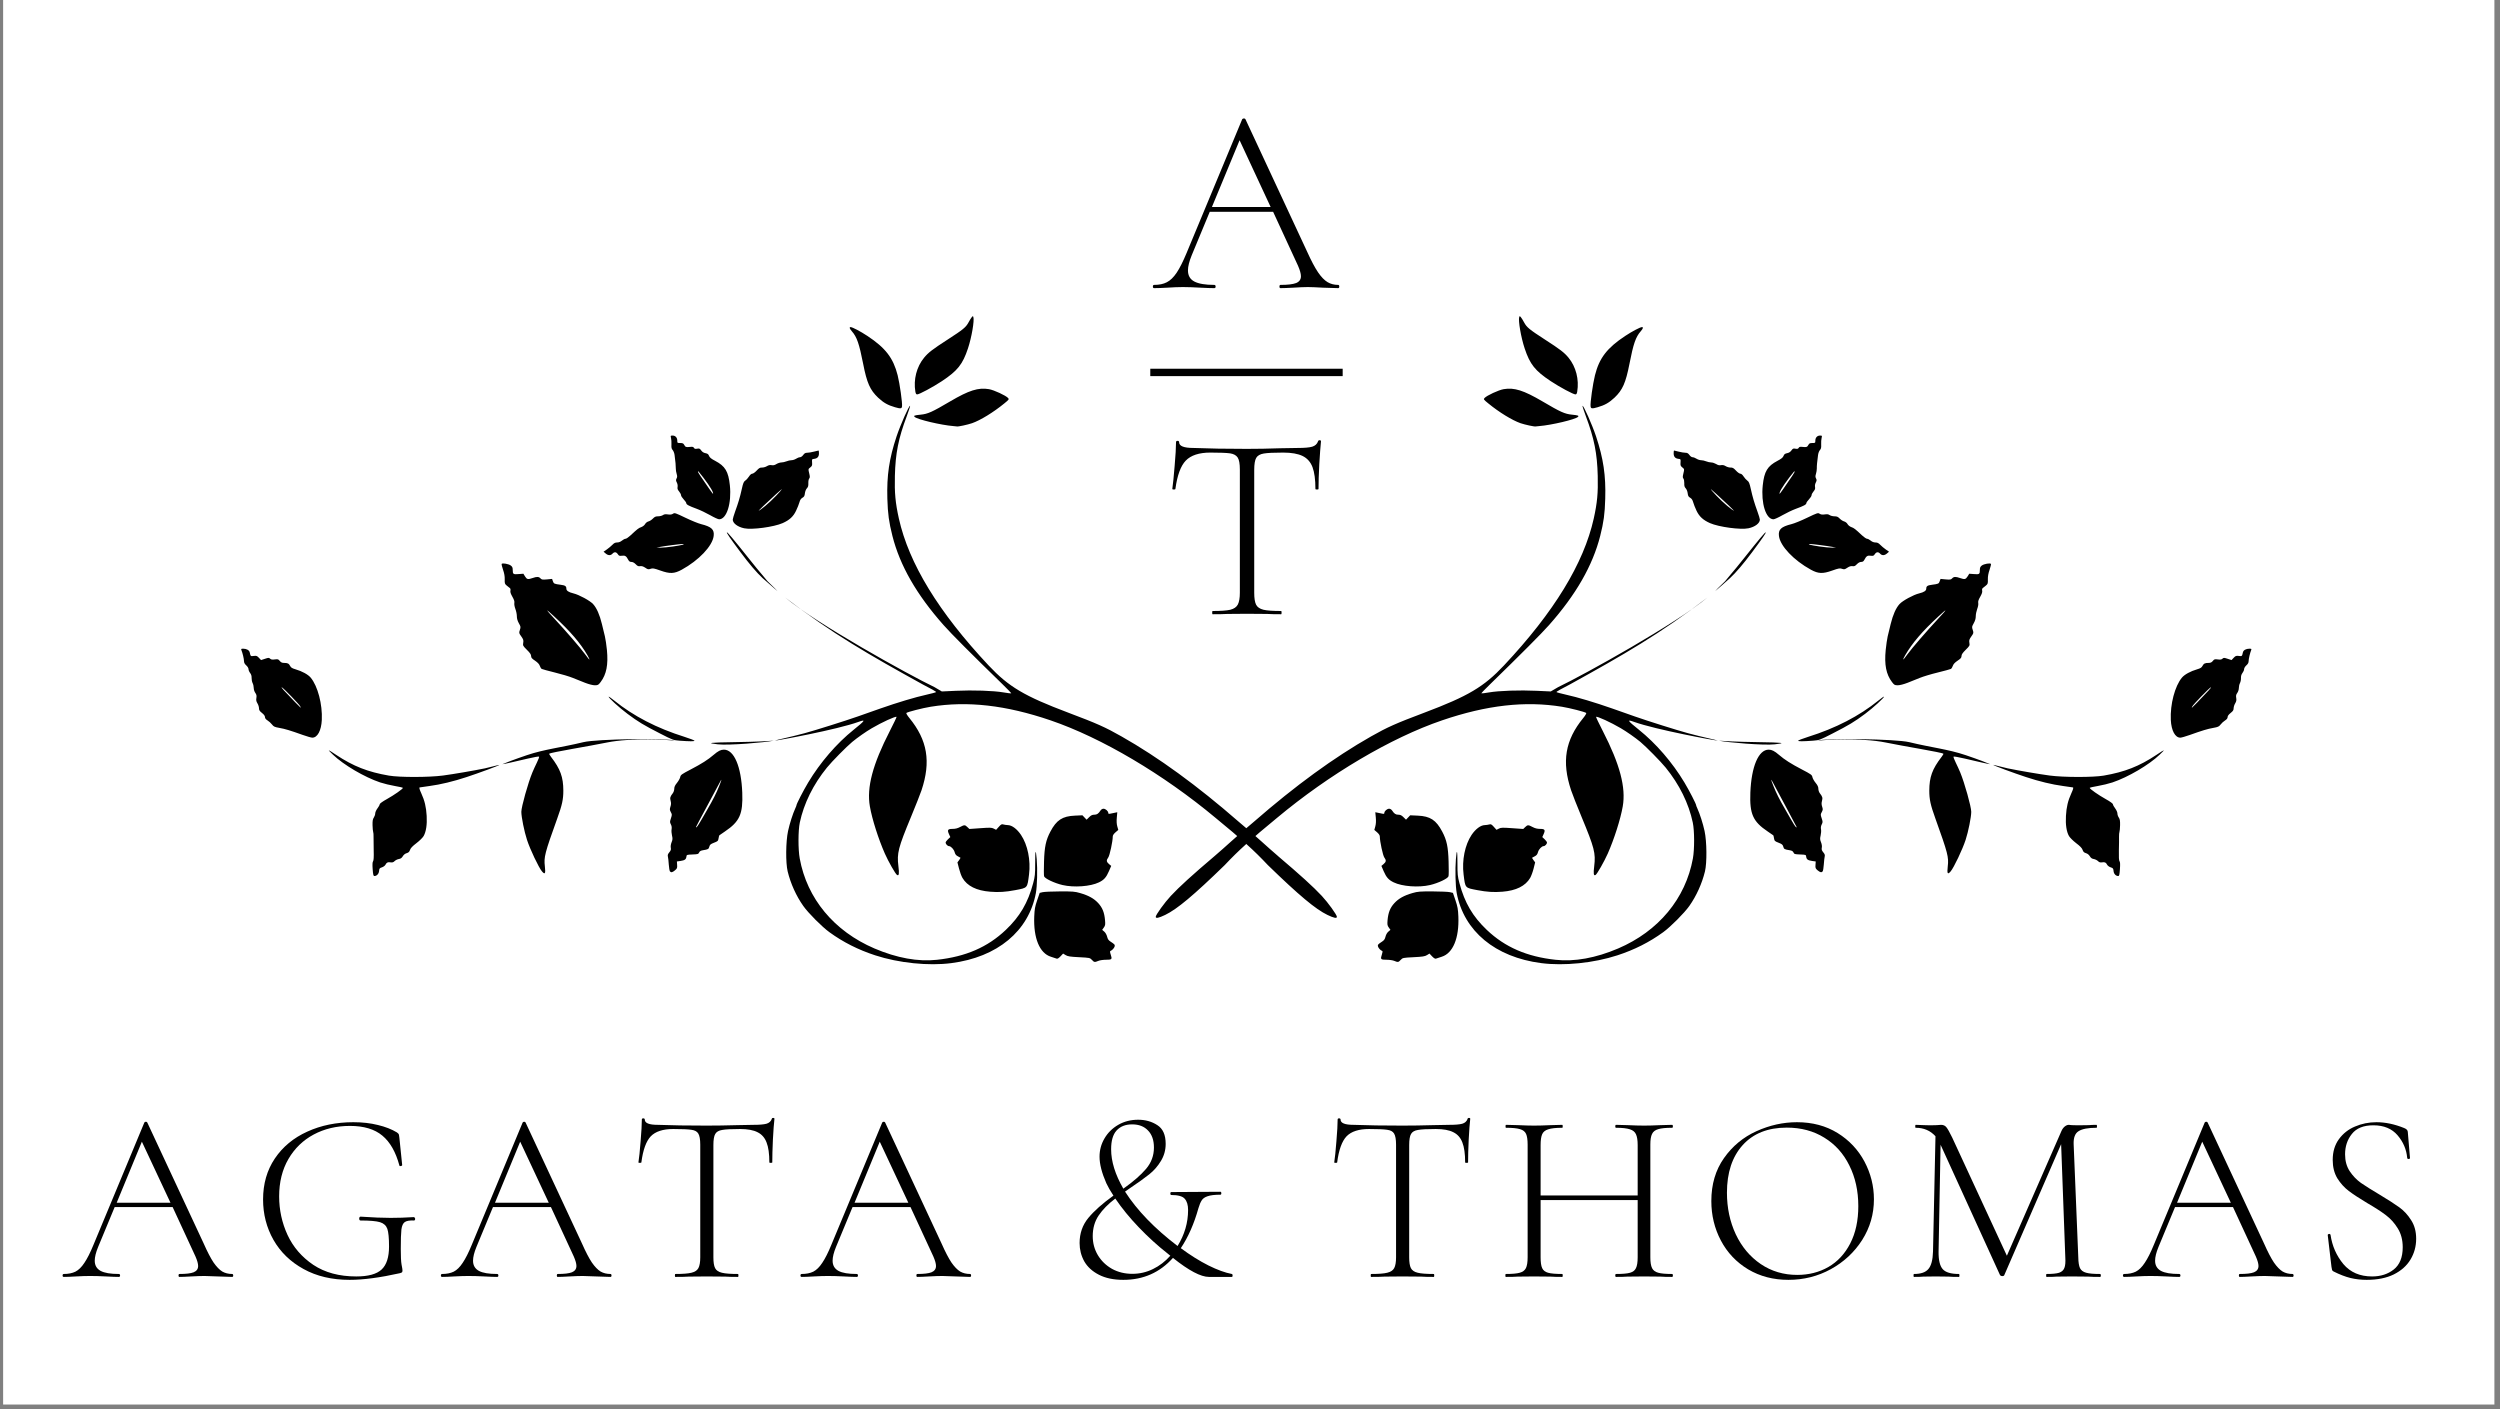
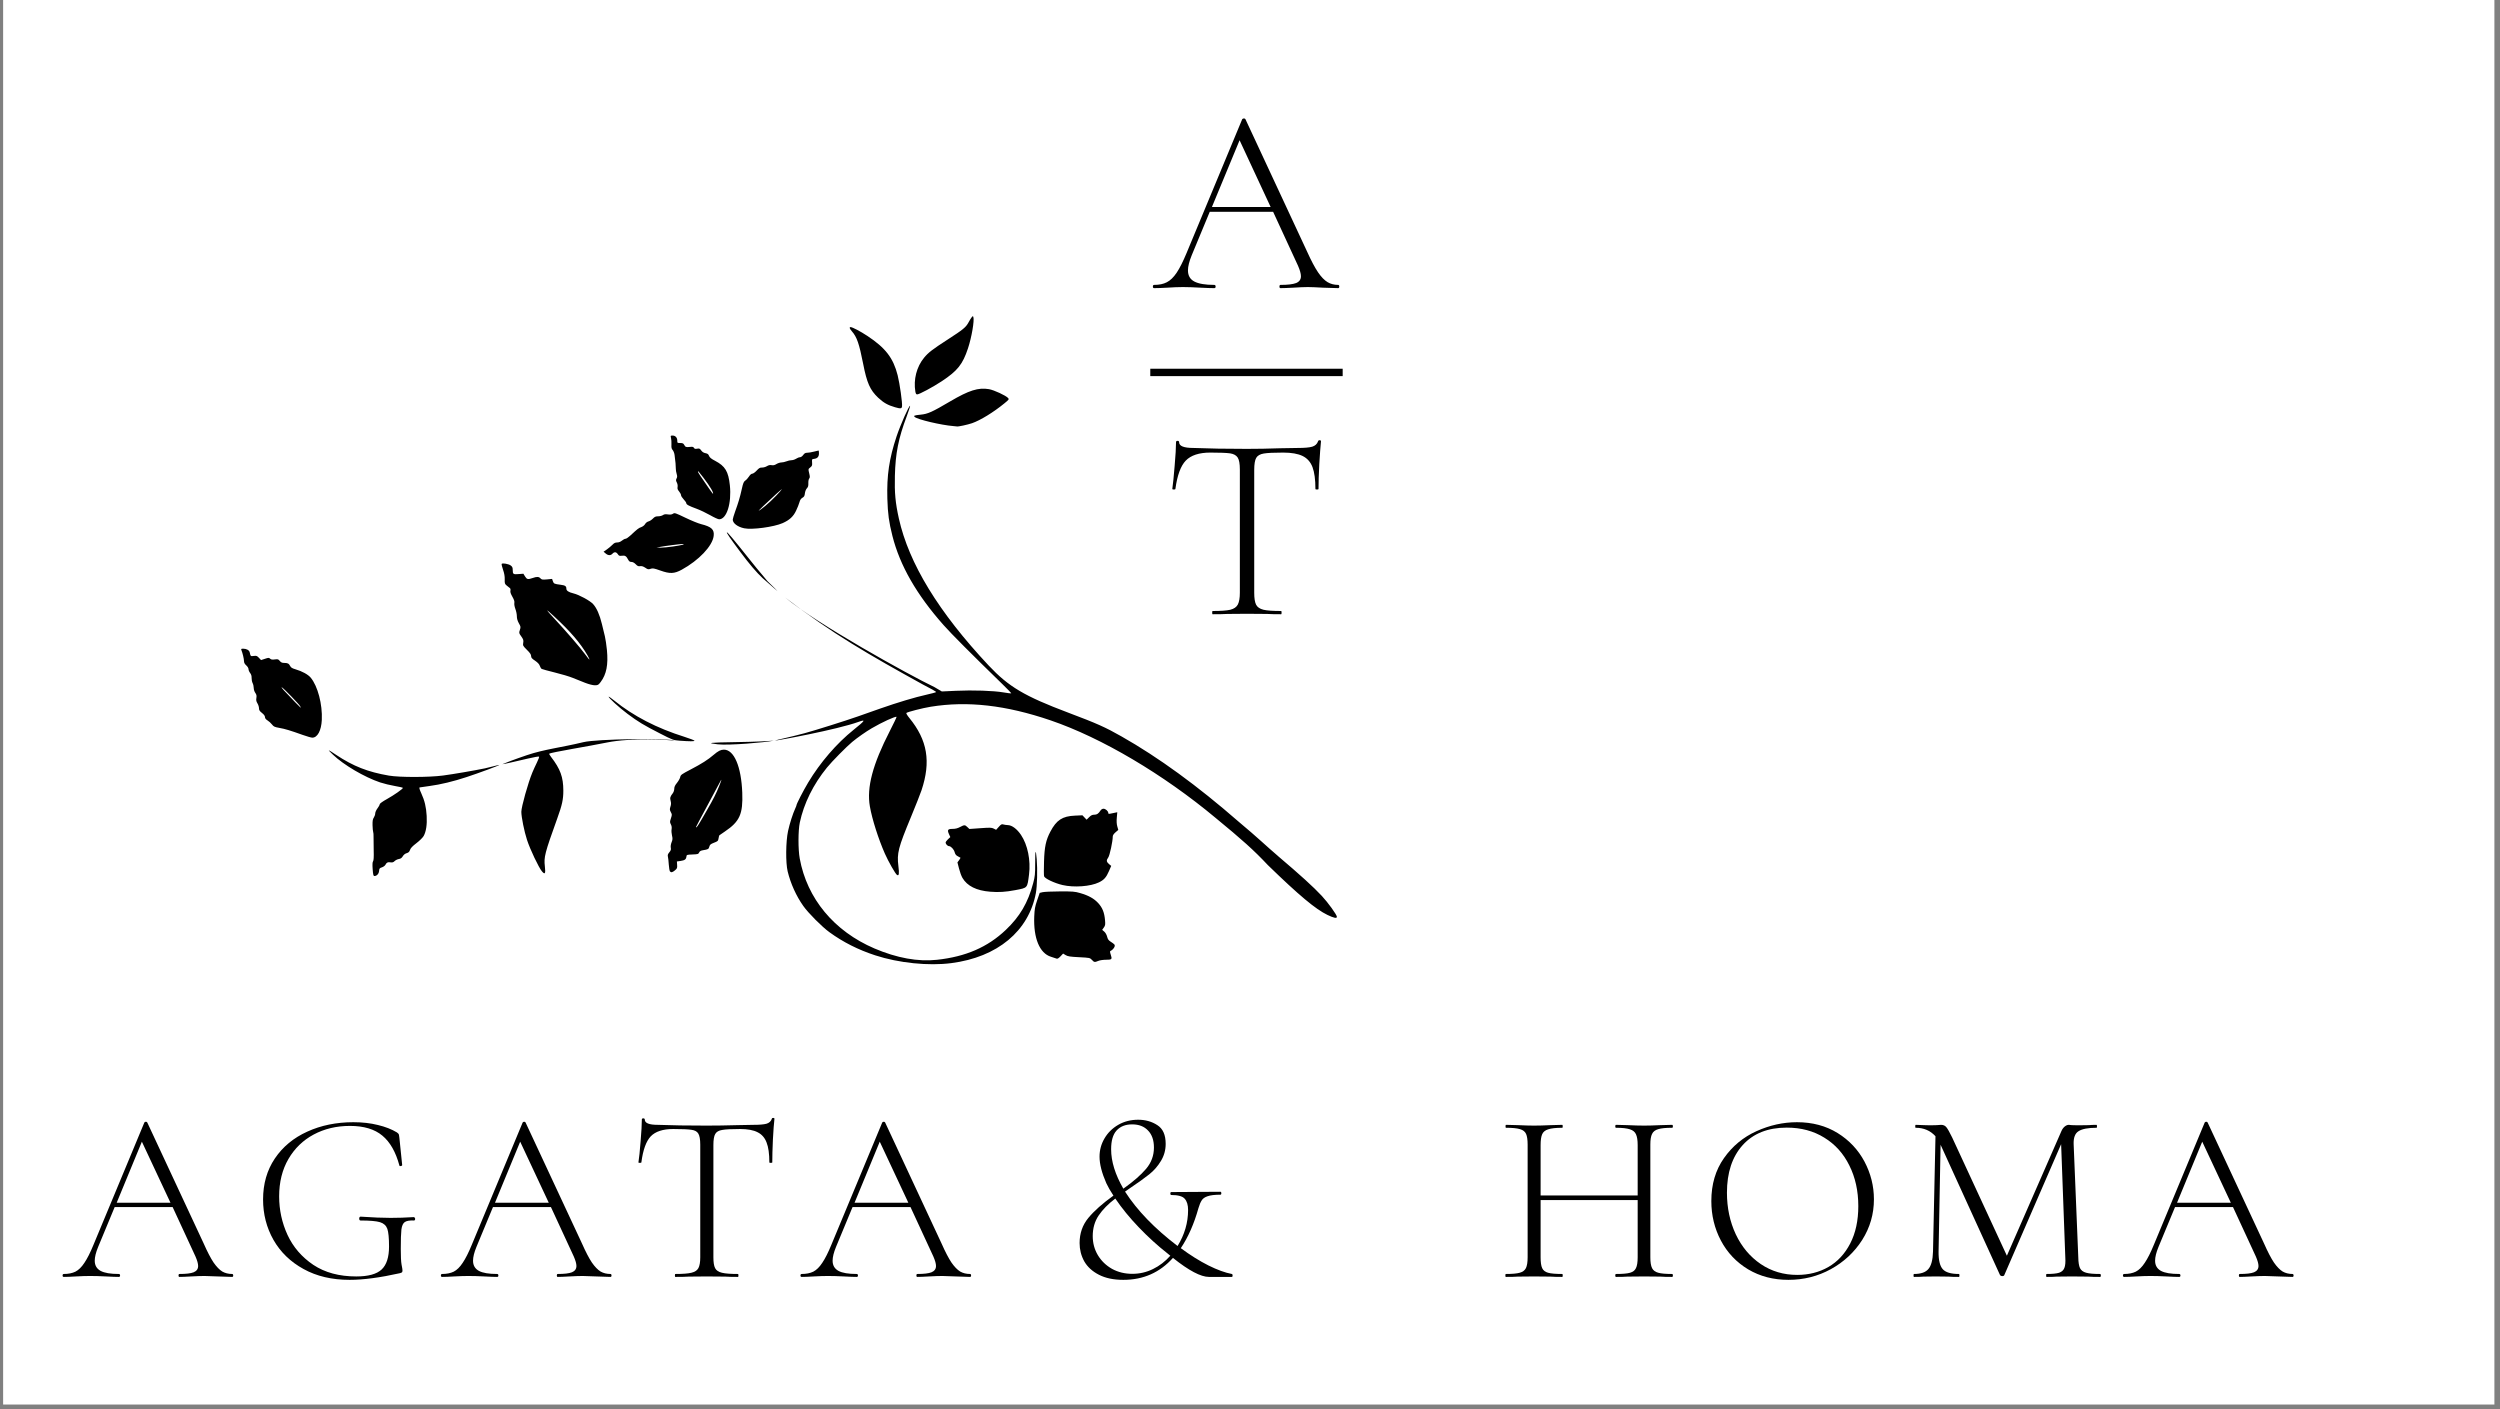
<svg xmlns="http://www.w3.org/2000/svg" width="337" zoomAndPan="magnify" viewBox="0 0 252.75 142.5" height="190" preserveAspectRatio="xMidYMid meet" version="1.0">
  <rect x="0" y="0" width="252.75" height="142.5" fill="#808080" stroke="none" />
  <defs>
    <g />
    <clipPath id="c1b3c2f4fb">
      <path d="M 0.316 0 L 252.184 0 L 252.184 142 L 0.316 142 Z M 0.316 0 " clip-rule="nonzero" />
    </clipPath>
    <clipPath id="ee38f61101">
      <path d="M 24.363 31.922 L 136 31.922 L 136 97.691 L 24.363 97.691 Z M 24.363 31.922 " clip-rule="nonzero" />
    </clipPath>
    <clipPath id="5af040f541">
-       <path d="M 116 31.922 L 227.652 31.922 L 227.652 97.691 L 116 97.691 Z M 116 31.922 " clip-rule="nonzero" />
-     </clipPath>
+       </clipPath>
  </defs>
  <g clip-path="url(#c1b3c2f4fb)">
    <path fill="#ffffff" d="M 0.316 0 L 252.184 0 L 252.184 142 L 0.316 142 Z M 0.316 0 " fill-opacity="1" fill-rule="nonzero" />
  </g>
  <g clip-path="url(#ee38f61101)">
    <path fill="#000000" d="M 129.195 86.539 C 131.469 88.469 132.773 89.652 133.637 90.578 C 134.27 91.258 135.16 92.492 135.16 92.691 C 135.16 92.875 134.859 92.812 134.207 92.5 C 132.996 91.914 131.332 90.523 128.184 87.465 C 126.762 85.949 125.566 84.883 122.898 82.691 C 117.609 78.277 111.371 74.59 106.211 72.828 C 101.684 71.285 97.805 70.848 94.086 71.453 C 93.289 71.582 91.734 71.98 91.633 72.082 C 91.598 72.117 91.734 72.344 91.934 72.586 C 93.766 74.824 94.133 77 93.164 79.902 C 93.035 80.281 92.559 81.488 92.102 82.59 C 90.805 85.719 90.668 86.258 90.828 87.559 C 90.926 88.34 90.887 88.582 90.688 88.457 C 90.531 88.363 89.812 87.098 89.461 86.301 C 88.809 84.824 88.172 82.828 87.945 81.535 C 87.605 79.617 88.227 77.281 89.961 73.906 C 90.355 73.141 90.66 72.496 90.641 72.477 C 90.551 72.387 89.145 73.031 88.137 73.625 C 87.539 73.973 86.691 74.57 86.16 75.008 C 85.602 75.469 84.105 76.984 83.609 77.598 C 82.223 79.301 81.27 81.227 80.859 83.164 C 80.688 83.98 80.684 85.867 80.852 86.789 C 81.59 90.848 84.328 94.145 88.41 95.891 C 90.668 96.855 92.816 97.246 94.73 97.035 C 97.637 96.719 99.844 95.762 101.68 94.02 C 103.109 92.664 103.922 91.277 104.453 89.293 C 104.637 88.605 104.656 88.398 104.656 87.266 C 104.652 85.914 104.719 85.754 104.812 86.863 C 104.898 87.906 104.859 89.59 104.727 90.285 C 104.004 94.141 100.836 96.77 96.184 97.371 C 93.875 97.672 90.863 97.363 88.477 96.582 C 86.766 96.023 85.242 95.254 83.855 94.246 C 83.109 93.707 81.711 92.305 81.211 91.59 C 80.492 90.574 79.934 89.332 79.633 88.102 C 79.422 87.23 79.441 85.086 79.672 84.016 C 79.836 83.262 80.152 82.27 80.41 81.711 C 80.473 81.582 80.52 81.453 80.52 81.426 C 80.52 81.285 81.207 79.949 81.707 79.113 C 82.922 77.086 84.578 75.164 86.316 73.77 C 87.484 72.832 87.559 72.707 86.793 72.984 C 84.602 73.773 78.527 74.891 78.336 74.875 C 78.57 74.781 79.801 74.547 81.355 74.125 C 82.402 73.84 85.422 72.891 86.734 72.43 C 87.258 72.246 88.277 71.887 89.008 71.629 C 90.734 71.023 92.531 70.484 93.668 70.234 C 94.168 70.121 94.605 70.004 94.641 69.969 C 94.676 69.938 94.062 69.586 93.273 69.188 C 87.969 66.258 84.117 64.062 79.375 60.402 C 82.492 63.016 91.797 68.188 94.484 69.473 L 95.219 69.906 L 96.641 69.84 C 98.363 69.758 100.449 69.828 101.461 70.004 C 101.871 70.074 102.223 70.117 102.238 70.098 C 102.258 70.082 101.855 69.66 101.344 69.168 C 98.238 66.148 96.156 64.059 95.398 63.199 C 92.672 60.125 90.98 57.176 90.223 54.18 C 89.871 52.785 89.758 51.965 89.711 50.414 C 89.645 48.07 89.895 46.363 90.645 44.113 C 91.027 42.961 91.922 40.945 92.012 41.031 C 92.031 41.055 91.879 41.527 91.672 42.082 C 90.828 44.32 90.527 45.844 90.473 48.117 C 90.43 49.828 90.523 50.836 90.875 52.422 C 91.887 56.965 94.895 61.891 99.949 67.277 C 101.977 69.434 103.566 70.379 107.992 72.047 C 110.887 73.137 111.746 73.52 113.379 74.449 C 117.121 76.57 121.059 79.438 125.223 83.07 C 127.223 84.738 128.039 85.555 129.199 86.539 Z M 110.391 97.043 C 110.191 96.832 110.168 96.828 109.09 96.773 C 108.176 96.727 107.949 96.691 107.738 96.562 L 107.48 96.406 L 107.215 96.688 C 107.035 96.875 106.91 96.949 106.828 96.918 C 106.758 96.891 106.5 96.805 106.246 96.727 C 105.105 96.371 104.477 94.852 104.562 92.668 C 104.594 91.914 104.637 91.664 104.855 91.023 L 105.113 90.27 L 105.414 90.199 C 105.582 90.16 106.367 90.125 107.16 90.121 C 108.441 90.117 108.664 90.133 109.188 90.285 C 110.059 90.535 110.605 90.84 111.035 91.309 C 111.461 91.777 111.652 92.258 111.719 93.039 C 111.758 93.477 111.742 93.57 111.598 93.773 L 111.43 94.008 L 111.641 94.188 C 111.762 94.293 111.879 94.5 111.93 94.695 C 111.988 94.945 112.074 95.066 112.273 95.195 C 112.695 95.469 112.738 95.52 112.688 95.695 C 112.641 95.859 112.422 96.09 112.266 96.141 C 112.207 96.16 112.215 96.273 112.293 96.504 C 112.457 96.988 112.418 97.031 111.82 97.031 C 111.535 97.031 111.188 97.082 111.035 97.148 C 110.668 97.301 110.621 97.293 110.391 97.043 Z M 100.109 90.152 C 98.723 90.043 97.785 89.578 97.305 88.758 C 97.199 88.582 97.043 88.156 96.957 87.812 L 96.797 87.188 L 96.965 86.961 C 97.055 86.84 97.117 86.73 97.105 86.715 C 97.09 86.703 96.969 86.641 96.836 86.57 C 96.656 86.48 96.57 86.367 96.512 86.148 C 96.434 85.859 96.133 85.543 95.938 85.543 C 95.805 85.543 95.602 85.328 95.602 85.188 C 95.602 85.125 95.707 84.973 95.84 84.852 L 96.078 84.629 L 95.941 84.332 C 95.75 83.906 95.82 83.801 96.301 83.801 C 96.582 83.801 96.809 83.746 97.059 83.613 C 97.5 83.379 97.555 83.379 97.801 83.617 L 98.004 83.809 L 99.117 83.73 C 100.098 83.66 100.258 83.664 100.469 83.773 L 100.707 83.895 L 100.977 83.594 C 101.207 83.336 101.277 83.301 101.438 83.352 C 101.539 83.383 101.75 83.414 101.898 83.418 C 102.312 83.43 102.82 83.809 103.223 84.41 C 103.898 85.414 104.215 86.977 104.035 88.41 C 103.855 89.812 103.91 89.75 102.648 89.992 C 101.652 90.18 100.98 90.223 100.109 90.152 Z M 107.422 89.477 C 106.59 89.281 105.613 88.816 105.555 88.586 C 105.531 88.488 105.527 87.82 105.551 87.105 C 105.594 85.617 105.738 84.941 106.191 84.082 C 106.809 82.906 107.406 82.516 108.676 82.461 L 109.434 82.426 L 109.855 82.871 L 110.109 82.621 C 110.301 82.426 110.43 82.367 110.633 82.367 C 110.902 82.367 111.051 82.266 111.266 81.938 C 111.332 81.836 111.457 81.762 111.562 81.762 C 111.77 81.762 112.047 82.004 112.047 82.188 C 112.047 82.281 112.094 82.297 112.254 82.262 C 112.371 82.234 112.574 82.191 112.711 82.168 L 112.957 82.117 L 112.91 82.656 C 112.875 83.012 112.891 83.312 112.957 83.547 L 113.059 83.906 L 112.781 84.145 C 112.598 84.305 112.5 84.449 112.5 84.574 C 112.5 85.059 112.191 86.492 112.047 86.688 C 111.836 86.973 111.855 87.133 112.117 87.355 L 112.344 87.543 L 112.113 88.074 C 111.844 88.703 111.613 88.961 111.102 89.207 C 110.246 89.625 108.574 89.746 107.422 89.477 Z M 37.676 87.875 C 37.641 87.387 37.656 87.148 37.719 87.074 C 37.777 87 37.801 86.656 37.781 85.969 C 37.77 85.422 37.762 84.805 37.766 84.598 C 37.773 84.387 37.754 84.168 37.727 84.105 C 37.699 84.043 37.672 83.734 37.664 83.426 C 37.656 82.984 37.684 82.812 37.793 82.656 C 37.867 82.547 37.934 82.359 37.934 82.242 C 37.934 82.121 38.035 81.895 38.16 81.727 C 38.285 81.566 38.387 81.379 38.387 81.312 C 38.387 81.242 38.676 81.031 39.121 80.785 C 39.844 80.383 40.734 79.758 40.734 79.656 C 40.734 79.625 40.367 79.539 39.922 79.465 C 39.477 79.391 38.805 79.227 38.43 79.102 C 36.844 78.57 34.734 77.328 33.66 76.297 C 33.051 75.711 33.082 75.715 33.988 76.32 C 35.719 77.469 37.188 78.047 39.32 78.414 C 40.387 78.598 43.387 78.594 44.789 78.406 C 45.883 78.258 47.871 77.918 49.027 77.68 C 49.438 77.594 50.473 77.309 50.492 77.328 C 50.535 77.371 48.371 78.168 47.18 78.559 C 45.836 79.004 44.543 79.316 43.426 79.465 C 42.926 79.531 42.477 79.598 42.426 79.609 C 42.363 79.629 42.414 79.812 42.586 80.188 C 42.934 80.945 43.086 81.586 43.137 82.488 C 43.188 83.367 43.078 84.082 42.832 84.52 C 42.742 84.68 42.414 85.004 42.102 85.242 C 41.707 85.543 41.512 85.746 41.453 85.926 C 41.387 86.117 41.305 86.199 41.117 86.254 C 40.961 86.297 40.812 86.414 40.723 86.566 C 40.621 86.738 40.508 86.82 40.32 86.848 C 40.18 86.871 39.988 86.965 39.898 87.055 C 39.773 87.18 39.672 87.211 39.488 87.184 C 39.207 87.137 39.09 87.191 38.965 87.43 C 38.918 87.523 38.758 87.641 38.613 87.688 C 38.379 87.762 38.344 87.805 38.324 88.055 C 38.301 88.344 38.094 88.566 37.852 88.566 C 37.75 88.566 37.719 88.441 37.676 87.875 Z M 54.793 88.098 C 54.469 87.719 53.59 85.867 53.281 84.914 C 53.004 84.07 52.707 82.598 52.707 82.074 C 52.711 81.566 53.383 79.156 53.824 78.094 C 53.926 77.844 54.133 77.395 54.281 77.094 C 54.43 76.793 54.531 76.52 54.5 76.492 C 54.473 76.461 53.961 76.555 53.371 76.691 C 52.105 76.988 50.926 77.262 50.785 77.262 C 50.883 77.207 52.082 76.746 53.277 76.344 C 55.078 75.738 56.719 75.582 58.969 75.035 C 60.387 74.691 67.547 74.621 68.238 74.875 C 67.668 74.809 63.844 74.559 61.352 75.07 C 59.582 75.438 55.668 76.062 55.527 76.203 C 55.508 76.223 55.59 76.367 55.711 76.523 C 56.656 77.754 56.949 78.562 56.953 79.934 C 56.953 80.82 56.832 81.379 56.34 82.742 C 55.066 86.285 54.977 86.645 55.086 87.594 C 55.172 88.332 55.098 88.457 54.793 88.098 Z M 67.73 88.094 C 67.688 88.039 67.637 87.727 67.613 87.395 C 67.594 87.062 67.551 86.699 67.523 86.594 C 67.488 86.445 67.523 86.344 67.668 86.168 C 67.824 85.984 67.855 85.887 67.816 85.703 C 67.789 85.559 67.82 85.348 67.898 85.152 C 68.008 84.883 68.012 84.777 67.938 84.469 C 67.891 84.266 67.871 83.984 67.898 83.84 C 67.93 83.664 67.906 83.504 67.828 83.348 C 67.715 83.129 67.715 83.082 67.832 82.73 C 67.949 82.371 67.949 82.34 67.82 82.102 C 67.703 81.879 67.699 81.812 67.781 81.555 C 67.855 81.336 67.859 81.188 67.801 80.969 C 67.715 80.664 67.754 80.535 68.027 80.184 C 68.105 80.082 68.168 79.883 68.168 79.742 C 68.168 79.555 68.246 79.387 68.445 79.145 C 68.594 78.961 68.742 78.699 68.77 78.566 C 68.812 78.34 68.902 78.277 69.836 77.789 C 70.93 77.219 71.582 76.805 72.148 76.316 C 72.598 75.93 72.871 75.789 73.184 75.789 C 74.215 75.789 74.941 77.492 75.043 80.137 C 75.125 82.293 74.785 83.059 73.285 84.066 C 72.992 84.262 72.738 84.438 72.723 84.453 C 72.707 84.469 72.672 84.605 72.645 84.762 C 72.605 85.02 72.566 85.055 72.188 85.199 C 71.844 85.332 71.766 85.395 71.715 85.594 C 71.648 85.844 71.594 85.875 71.078 85.957 C 70.848 85.992 70.742 86.055 70.684 86.184 C 70.605 86.352 70.547 86.367 70.008 86.387 C 69.434 86.41 69.418 86.414 69.395 86.613 C 69.363 86.883 69.23 86.98 68.797 87.043 L 68.434 87.094 L 68.457 87.441 C 68.48 87.75 68.457 87.809 68.242 87.988 C 67.98 88.207 67.848 88.234 67.73 88.094 Z M 70.645 83.328 C 70.758 83.152 70.906 82.906 70.973 82.781 C 71.039 82.656 71.289 82.219 71.531 81.809 C 72.086 80.855 72.43 80.172 72.715 79.453 C 72.992 78.762 73 78.645 72.742 79.152 C 72.633 79.359 72.055 80.441 71.457 81.551 C 70.855 82.66 70.367 83.59 70.367 83.609 C 70.367 83.715 70.457 83.625 70.645 83.328 Z M 72.562 75.25 C 71.355 75.113 71.707 75.07 74.23 75.031 C 76.648 74.996 77.652 74.922 78.219 74.883 C 77.316 75.066 73.703 75.379 72.562 75.25 Z M 68.699 74.883 C 68.074 74.836 68.016 74.816 66.73 74.156 C 65.078 73.312 64.512 72.969 63.445 72.172 C 62.637 71.574 61.465 70.504 61.539 70.434 C 61.555 70.414 61.801 70.586 62.086 70.816 C 64.047 72.398 66.398 73.617 69.215 74.5 C 69.766 74.676 70.215 74.848 70.215 74.887 C 70.215 74.961 69.746 74.961 68.699 74.883 Z M 30.617 74.305 C 29.336 73.848 28.82 73.691 28.242 73.59 C 27.758 73.504 27.664 73.461 27.496 73.242 C 27.391 73.105 27.188 72.922 27.047 72.836 C 26.875 72.727 26.789 72.617 26.789 72.5 C 26.789 72.383 26.688 72.242 26.488 72.082 C 26.25 71.895 26.184 71.793 26.184 71.605 C 26.184 71.473 26.113 71.25 26.027 71.109 C 25.906 70.914 25.883 70.785 25.922 70.562 C 25.957 70.336 25.934 70.223 25.812 70.051 C 25.723 69.926 25.652 69.711 25.652 69.555 C 25.652 69.402 25.602 69.18 25.539 69.059 C 25.477 68.941 25.434 68.707 25.438 68.543 C 25.445 68.34 25.398 68.18 25.285 68.035 C 25.195 67.922 25.125 67.75 25.125 67.652 C 25.125 67.547 25.027 67.387 24.895 67.27 C 24.738 67.129 24.668 67 24.668 66.836 C 24.668 66.613 24.523 66.004 24.402 65.715 C 24.359 65.605 24.391 65.582 24.582 65.582 C 24.926 65.582 25.195 65.734 25.246 65.953 C 25.332 66.355 25.34 66.359 25.656 66.316 C 25.926 66.281 25.988 66.305 26.176 66.504 L 26.391 66.734 L 26.785 66.605 C 27.148 66.484 27.191 66.484 27.312 66.594 C 27.414 66.688 27.531 66.703 27.789 66.668 C 28.094 66.629 28.145 66.645 28.285 66.82 C 28.402 66.965 28.512 67.02 28.707 67.02 C 29.082 67.02 29.203 67.078 29.332 67.328 C 29.418 67.496 29.543 67.57 29.879 67.668 C 30.539 67.859 31.145 68.191 31.41 68.508 C 32.125 69.363 32.609 71.211 32.535 72.785 C 32.484 73.859 32.098 74.578 31.574 74.578 C 31.465 74.578 31.035 74.453 30.617 74.305 Z M 30.355 71.41 C 30.242 71.195 28.691 69.598 28.504 69.496 C 28.414 69.453 28.5 69.582 28.691 69.785 C 29.539 70.688 30.375 71.555 30.402 71.555 C 30.418 71.555 30.398 71.488 30.355 71.41 Z M 59.152 69.031 C 58.797 68.891 58.234 68.668 57.902 68.531 C 57.566 68.395 56.75 68.148 56.086 67.988 C 55.426 67.824 54.832 67.664 54.77 67.629 C 54.707 67.594 54.617 67.453 54.574 67.316 C 54.516 67.145 54.363 66.98 54.094 66.797 C 53.773 66.586 53.695 66.492 53.695 66.324 C 53.695 66.172 53.582 66.004 53.27 65.699 C 52.867 65.297 52.852 65.266 52.898 64.984 C 52.941 64.734 52.914 64.645 52.703 64.344 C 52.461 64.008 52.457 63.988 52.559 63.688 C 52.656 63.391 52.652 63.355 52.457 63.012 C 52.32 62.762 52.254 62.539 52.254 62.301 C 52.254 62.109 52.188 61.781 52.105 61.566 C 52.02 61.336 51.977 61.09 52 60.965 C 52.031 60.812 51.977 60.637 51.801 60.328 C 51.633 60.031 51.57 59.848 51.605 59.723 C 51.629 59.613 51.609 59.508 51.555 59.461 C 51.5 59.422 51.359 59.305 51.238 59.207 C 51.035 59.043 51.016 58.988 51.027 58.582 C 51.039 58.277 50.984 57.965 50.859 57.605 C 50.758 57.316 50.695 57.047 50.719 57.012 C 50.785 56.898 51.426 57.012 51.637 57.172 C 51.793 57.289 51.836 57.387 51.836 57.613 C 51.836 58.051 51.887 58.086 52.43 58.039 L 52.914 58.004 L 53.082 58.277 C 53.27 58.582 53.375 58.602 53.848 58.438 C 54.277 58.285 54.477 58.293 54.641 58.473 C 54.762 58.605 54.84 58.617 55.297 58.578 L 55.816 58.527 L 55.898 58.766 C 55.988 59.016 56.031 59.035 56.688 59.121 C 57.133 59.176 57.258 59.262 57.258 59.504 C 57.258 59.723 57.477 59.871 57.977 59.992 C 58.539 60.125 59.652 60.73 59.961 61.07 C 60.328 61.477 60.625 62.145 60.852 63.086 L 61.156 64.34 C 61.219 64.594 61.309 65.207 61.359 65.707 C 61.504 67.199 61.316 68.172 60.723 68.957 C 60.496 69.254 60.449 69.281 60.137 69.281 C 59.93 69.281 59.539 69.18 59.152 69.031 Z M 59.391 66.246 C 58.68 65.016 57.652 63.82 56.039 62.332 C 55.074 61.441 55.082 61.512 56.062 62.562 C 57.219 63.805 58.703 65.523 59.137 66.125 C 59.371 66.445 59.574 66.695 59.59 66.68 C 59.609 66.664 59.516 66.469 59.391 66.246 Z M 77.105 58.453 C 76.492 57.887 75.738 57 74.867 55.828 C 73.793 54.391 73.441 53.871 73.488 53.82 C 73.535 53.777 74.176 54.535 75.684 56.434 C 76.195 57.078 76.82 57.844 77.074 58.133 C 77.328 58.426 77.551 58.715 77.594 58.758 C 78.395 59.527 78.414 59.562 78.602 59.766 C 78.496 59.684 77.375 58.703 77.105 58.453 Z M 66.77 57.684 C 66.102 57.449 65.988 57.43 65.77 57.508 C 65.551 57.586 65.496 57.574 65.238 57.398 C 65.031 57.262 64.883 57.215 64.723 57.238 C 64.539 57.27 64.449 57.23 64.27 57.043 C 64.125 56.895 63.973 56.812 63.836 56.812 C 63.68 56.812 63.598 56.754 63.512 56.59 C 63.32 56.219 63.199 56.141 62.879 56.184 C 62.629 56.219 62.57 56.195 62.461 56.027 C 62.305 55.789 62.105 55.773 61.918 55.98 C 61.734 56.18 61.48 56.172 61.227 55.953 L 61.02 55.777 L 61.355 55.547 C 61.539 55.418 61.789 55.207 61.914 55.078 C 62.078 54.906 62.203 54.844 62.395 54.844 C 62.559 54.844 62.734 54.777 62.879 54.656 C 63.004 54.551 63.168 54.469 63.246 54.469 C 63.324 54.469 63.551 54.312 63.75 54.125 C 64.449 53.473 64.57 53.379 64.836 53.289 C 64.984 53.234 65.152 53.105 65.219 52.984 C 65.285 52.863 65.43 52.75 65.562 52.715 C 65.688 52.684 65.887 52.555 66.008 52.43 C 66.184 52.246 66.293 52.199 66.539 52.199 C 66.707 52.199 66.926 52.145 67.02 52.078 C 67.148 51.988 67.281 51.969 67.527 52.008 C 67.766 52.043 67.91 52.023 68.035 51.941 C 68.207 51.828 68.27 51.852 69.297 52.344 C 69.895 52.633 70.605 52.922 70.875 52.988 C 71.938 53.254 72.234 53.535 72.152 54.191 C 72.027 55.203 70.652 56.652 68.922 57.598 C 68.168 58.008 67.73 58.027 66.77 57.684 Z M 68.043 55.25 C 68.938 55.121 69.363 55.012 69 55 C 68.777 54.996 67.227 55.195 66.73 55.293 L 66.387 55.359 L 66.793 55.367 C 67.012 55.371 67.574 55.32 68.043 55.25 Z M 75.238 53.41 C 74.57 53.27 74.078 52.895 74.082 52.527 C 74.082 52.449 74.188 52.098 74.312 51.746 C 74.648 50.82 74.805 50.293 74.992 49.457 C 75.125 48.848 75.188 48.695 75.344 48.59 C 75.449 48.523 75.617 48.336 75.719 48.18 C 75.832 48 75.961 47.891 76.055 47.891 C 76.141 47.891 76.34 47.75 76.5 47.574 C 76.734 47.32 76.84 47.262 77.043 47.27 C 77.184 47.273 77.406 47.211 77.535 47.129 C 77.703 47.027 77.844 46.996 78.008 47.027 C 78.176 47.062 78.316 47.031 78.5 46.914 C 78.641 46.828 78.867 46.754 79 46.754 C 79.129 46.754 79.359 46.703 79.512 46.641 C 79.66 46.578 79.891 46.527 80.02 46.527 C 80.148 46.527 80.359 46.461 80.484 46.379 C 80.609 46.297 80.785 46.227 80.875 46.227 C 80.973 46.227 81.109 46.133 81.203 46 C 81.328 45.828 81.426 45.773 81.609 45.773 C 81.746 45.773 82.051 45.723 82.289 45.66 C 82.531 45.598 82.742 45.547 82.762 45.547 C 82.781 45.547 82.797 45.676 82.797 45.836 C 82.797 46.176 82.637 46.352 82.305 46.391 C 82.082 46.414 82.078 46.426 82.102 46.754 C 82.125 47.047 82.102 47.113 81.918 47.258 C 81.707 47.426 81.707 47.426 81.809 47.844 C 81.891 48.191 81.891 48.285 81.809 48.383 C 81.754 48.449 81.715 48.656 81.723 48.852 C 81.734 49.117 81.699 49.242 81.574 49.371 C 81.48 49.473 81.398 49.684 81.375 49.875 C 81.348 50.137 81.297 50.227 81.125 50.324 C 80.977 50.41 80.883 50.547 80.824 50.777 C 80.777 50.957 80.621 51.348 80.477 51.645 C 80.199 52.23 79.816 52.578 79.125 52.887 C 78.23 53.281 76.027 53.578 75.238 53.41 Z M 77.934 50.648 C 78.281 50.316 78.711 49.875 78.883 49.668 C 79.148 49.344 79.094 49.379 78.512 49.91 C 78.137 50.25 77.543 50.805 77.188 51.141 C 76.625 51.68 76.59 51.723 76.918 51.504 C 77.125 51.367 77.582 50.98 77.934 50.648 Z M 71.797 52.086 C 71.395 51.859 70.793 51.57 70.453 51.445 C 69.637 51.148 69.383 51.008 69.383 50.871 C 69.383 50.809 69.262 50.633 69.117 50.484 C 68.973 50.332 68.852 50.145 68.852 50.062 C 68.852 49.98 68.762 49.812 68.656 49.684 C 68.508 49.508 68.469 49.398 68.504 49.23 C 68.527 49.102 68.5 48.922 68.426 48.781 C 68.328 48.59 68.324 48.52 68.402 48.371 C 68.477 48.234 68.477 48.133 68.41 47.91 C 68.359 47.754 68.32 47.508 68.324 47.359 C 68.328 47.102 68.289 46.668 68.199 46 C 68.176 45.812 68.086 45.59 68.008 45.5 C 67.895 45.379 67.867 45.25 67.883 44.934 C 67.895 44.711 67.875 44.414 67.84 44.281 C 67.781 44.043 67.789 44.035 68 44.035 C 68.281 44.035 68.473 44.242 68.473 44.551 C 68.473 44.781 68.484 44.789 68.773 44.789 C 69.008 44.789 69.094 44.828 69.164 44.961 C 69.293 45.203 69.355 45.227 69.738 45.184 C 70.016 45.152 70.098 45.172 70.156 45.277 C 70.215 45.379 70.289 45.398 70.48 45.363 C 70.699 45.32 70.754 45.344 70.895 45.543 C 71 45.691 71.148 45.785 71.328 45.816 C 71.539 45.859 71.621 45.922 71.684 46.09 C 71.746 46.254 71.906 46.387 72.301 46.59 C 73.316 47.125 73.641 47.66 73.789 49.066 C 73.98 50.883 73.469 52.5 72.703 52.5 C 72.602 52.5 72.195 52.316 71.797 52.086 Z M 72.066 49.762 C 71.973 49.457 71.312 48.5 70.621 47.668 C 70.605 47.652 70.578 47.652 70.562 47.672 C 70.543 47.688 70.656 47.891 70.809 48.117 C 71.551 49.215 72.055 49.93 72.086 49.93 C 72.105 49.93 72.098 49.855 72.066 49.762 Z M 96.398 43.078 C 95.148 42.98 92.73 42.406 92.469 42.148 C 92.344 42.023 92.441 41.988 93.082 41.922 C 93.805 41.852 94.238 41.656 96.059 40.582 C 97.965 39.461 98.914 39.16 99.984 39.344 C 100.5 39.434 101.688 39.984 101.922 40.242 C 102.031 40.367 102.008 40.402 101.527 40.793 C 100.438 41.684 99.117 42.492 98.277 42.785 C 97.82 42.941 96.855 43.152 96.738 43.113 C 96.719 43.105 96.566 43.09 96.398 43.078 Z M 90.488 41.172 C 89.762 40.965 89.324 40.715 88.781 40.207 C 87.961 39.43 87.641 38.715 87.266 36.785 C 86.867 34.758 86.633 34.07 86.129 33.5 C 85.891 33.227 85.84 33.07 85.996 33.07 C 86.176 33.07 87 33.504 87.684 33.957 C 89.527 35.172 90.312 36.195 90.754 37.945 C 90.969 38.805 91.242 40.75 91.195 41.086 C 91.164 41.32 91.055 41.336 90.488 41.172 Z M 92.543 39.594 C 92.34 38.367 92.668 37.086 93.422 36.168 C 93.852 35.645 94.262 35.328 95.816 34.324 C 97.375 33.316 97.648 33.094 97.914 32.602 C 98.031 32.383 98.18 32.141 98.246 32.066 C 98.352 31.941 98.367 31.938 98.406 32.051 C 98.527 32.391 98.23 34.117 97.863 35.219 C 97.324 36.84 96.809 37.484 95.219 38.539 C 94.293 39.148 92.938 39.875 92.723 39.875 C 92.629 39.875 92.578 39.793 92.543 39.594 Z M 92.543 39.594 " fill-opacity="1" fill-rule="nonzero" />
  </g>
  <g clip-path="url(#5af040f541)">
-     <path fill="#000000" d="M 122.805 86.539 C 120.531 88.469 119.23 89.652 118.367 90.578 C 117.734 91.258 116.844 92.492 116.844 92.691 C 116.844 92.875 117.145 92.812 117.797 92.5 C 119.008 91.914 120.672 90.523 123.816 87.465 C 125.242 85.949 126.438 84.883 129.102 82.691 C 134.391 78.277 140.629 74.59 145.793 72.828 C 150.316 71.285 154.199 70.848 157.918 71.453 C 158.711 71.582 160.27 71.98 160.367 72.082 C 160.402 72.117 160.27 72.344 160.07 72.586 C 158.238 74.824 157.871 77 158.84 79.902 C 158.965 80.281 159.441 81.488 159.898 82.59 C 161.195 85.719 161.336 86.258 161.176 87.559 C 161.078 88.34 161.117 88.582 161.316 88.457 C 161.469 88.363 162.188 87.098 162.543 86.301 C 163.195 84.824 163.832 82.828 164.059 81.535 C 164.395 79.617 163.777 77.281 162.043 73.906 C 161.648 73.141 161.344 72.496 161.363 72.477 C 161.453 72.387 162.859 73.031 163.867 73.625 C 164.461 73.973 165.312 74.57 165.844 75.008 C 166.402 75.469 167.895 76.984 168.395 77.598 C 169.781 79.301 170.734 81.227 171.141 83.164 C 171.316 83.98 171.32 85.867 171.152 86.789 C 170.414 90.848 167.676 94.145 163.594 95.891 C 161.336 96.855 159.184 97.246 157.273 97.035 C 154.367 96.719 152.16 95.762 150.324 94.02 C 148.895 92.664 148.082 91.277 147.551 89.293 C 147.367 88.605 147.348 88.398 147.348 87.266 C 147.348 85.914 147.285 85.754 147.191 86.863 C 147.105 87.906 147.145 89.59 147.273 90.285 C 148 94.141 151.168 96.77 155.816 97.371 C 158.125 97.672 161.137 97.363 163.523 96.582 C 165.238 96.023 166.762 95.254 168.148 94.246 C 168.895 93.707 170.289 92.305 170.793 91.59 C 171.508 90.574 172.07 89.332 172.371 88.102 C 172.582 87.23 172.562 85.086 172.332 84.016 C 172.168 83.262 171.852 82.27 171.594 81.711 C 171.531 81.582 171.484 81.453 171.484 81.426 C 171.484 81.285 170.797 79.949 170.297 79.113 C 169.082 77.086 167.426 75.164 165.684 73.77 C 164.516 72.832 164.441 72.707 165.207 72.984 C 167.402 73.773 173.473 74.891 173.668 74.875 C 173.43 74.781 172.199 74.547 170.648 74.125 C 169.598 73.84 166.578 72.891 165.27 72.43 C 164.746 72.246 163.723 71.887 162.996 71.629 C 161.27 71.023 159.473 70.484 158.332 70.234 C 157.832 70.121 157.395 70.004 157.359 69.969 C 157.324 69.938 157.941 69.586 158.73 69.188 C 164.035 66.258 167.887 64.062 172.629 60.402 C 169.512 63.016 160.207 68.188 157.52 69.473 L 156.781 69.906 L 155.359 69.84 C 153.641 69.758 151.555 69.828 150.539 70.004 C 150.133 70.074 149.781 70.117 149.766 70.098 C 149.746 70.082 150.148 69.66 150.66 69.168 C 153.762 66.148 155.844 64.059 156.605 63.199 C 159.332 60.125 161.02 57.176 161.781 54.18 C 162.133 52.785 162.246 51.965 162.289 50.414 C 162.359 48.07 162.105 46.363 161.359 44.113 C 160.977 42.961 160.082 40.945 159.992 41.031 C 159.969 41.055 160.125 41.527 160.332 42.082 C 161.172 44.32 161.477 45.844 161.531 48.117 C 161.574 49.828 161.48 50.836 161.129 52.422 C 160.117 56.965 157.109 61.891 152.051 67.277 C 150.027 69.434 148.438 70.379 144.012 72.047 C 141.117 73.137 140.258 73.52 138.621 74.449 C 134.883 76.57 130.945 79.438 126.781 83.07 C 124.781 84.738 123.965 85.555 122.805 86.539 Z M 141.613 97.043 C 141.812 96.832 141.836 96.828 142.914 96.773 C 143.828 96.727 144.055 96.691 144.266 96.562 L 144.52 96.406 L 144.785 96.688 C 144.965 96.875 145.094 96.949 145.176 96.918 C 145.242 96.891 145.504 96.805 145.758 96.727 C 146.895 96.371 147.527 94.852 147.441 92.668 C 147.41 91.914 147.363 91.664 147.148 91.023 L 146.891 90.27 L 146.586 90.199 C 146.422 90.16 145.637 90.125 144.844 90.121 C 143.562 90.117 143.34 90.133 142.812 90.285 C 141.945 90.535 141.398 90.84 140.969 91.309 C 140.539 91.777 140.352 92.258 140.281 93.039 C 140.246 93.477 140.262 93.57 140.406 93.773 L 140.574 94.008 L 140.363 94.188 C 140.238 94.293 140.121 94.5 140.074 94.695 C 140.016 94.945 139.93 95.066 139.73 95.195 C 139.309 95.469 139.266 95.52 139.316 95.695 C 139.363 95.859 139.582 96.09 139.738 96.141 C 139.797 96.16 139.785 96.273 139.707 96.504 C 139.543 96.988 139.586 97.031 140.184 97.031 C 140.469 97.031 140.816 97.082 140.969 97.148 C 141.336 97.301 141.379 97.293 141.613 97.043 Z M 151.895 90.152 C 153.277 90.043 154.219 89.578 154.699 88.758 C 154.801 88.582 154.961 88.156 155.047 87.812 L 155.203 87.188 L 155.039 86.961 C 154.949 86.84 154.883 86.73 154.898 86.715 C 154.914 86.703 155.035 86.641 155.168 86.57 C 155.348 86.48 155.434 86.367 155.492 86.148 C 155.57 85.859 155.871 85.543 156.066 85.543 C 156.199 85.543 156.402 85.328 156.402 85.188 C 156.402 85.125 156.293 84.973 156.164 84.852 L 155.926 84.629 L 156.059 84.332 C 156.254 83.906 156.184 83.801 155.703 83.801 C 155.422 83.801 155.195 83.746 154.945 83.613 C 154.504 83.379 154.449 83.379 154.199 83.617 L 154 83.809 L 152.887 83.73 C 151.902 83.66 151.742 83.664 151.535 83.773 L 151.297 83.895 L 151.027 83.594 C 150.797 83.336 150.727 83.301 150.566 83.352 C 150.461 83.383 150.254 83.414 150.105 83.418 C 149.691 83.43 149.184 83.809 148.777 84.41 C 148.105 85.414 147.789 86.977 147.969 88.41 C 148.145 89.812 148.094 89.75 149.355 89.992 C 150.348 90.18 151.02 90.223 151.895 90.152 Z M 144.578 89.477 C 145.414 89.281 146.391 88.816 146.445 88.586 C 146.473 88.488 146.477 87.82 146.453 87.105 C 146.41 85.617 146.266 84.941 145.812 84.082 C 145.191 82.906 144.598 82.516 143.328 82.461 L 142.57 82.426 L 142.148 82.871 L 141.895 82.621 C 141.699 82.426 141.574 82.367 141.371 82.367 C 141.102 82.367 140.953 82.266 140.738 81.938 C 140.668 81.836 140.547 81.762 140.441 81.762 C 140.234 81.762 139.957 82.004 139.957 82.188 C 139.957 82.281 139.91 82.297 139.75 82.262 C 139.633 82.234 139.43 82.191 139.293 82.168 L 139.043 82.117 L 139.094 82.656 C 139.129 83.012 139.109 83.312 139.043 83.547 L 138.945 83.906 L 139.223 84.145 C 139.406 84.305 139.5 84.449 139.5 84.574 C 139.5 85.059 139.809 86.492 139.953 86.688 C 140.164 86.973 140.148 87.133 139.883 87.355 L 139.66 87.543 L 139.887 88.074 C 140.16 88.703 140.391 88.961 140.902 89.207 C 141.758 89.625 143.43 89.746 144.578 89.477 Z M 214.324 87.875 C 214.359 87.387 214.348 87.148 214.285 87.074 C 214.223 87 214.203 86.656 214.219 85.969 C 214.234 85.422 214.242 84.805 214.234 84.598 C 214.23 84.387 214.25 84.168 214.277 84.105 C 214.305 84.043 214.332 83.734 214.34 83.426 C 214.348 82.984 214.32 82.812 214.211 82.656 C 214.133 82.547 214.07 82.359 214.07 82.242 C 214.07 82.121 213.969 81.895 213.844 81.727 C 213.719 81.566 213.617 81.379 213.617 81.312 C 213.617 81.242 213.328 81.031 212.883 80.785 C 212.16 80.383 211.27 79.758 211.27 79.656 C 211.27 79.625 211.633 79.539 212.082 79.465 C 212.527 79.391 213.199 79.227 213.574 79.102 C 215.156 78.57 217.27 77.328 218.344 76.297 C 218.953 75.711 218.922 75.715 218.012 76.32 C 216.285 77.469 214.816 78.047 212.684 78.414 C 211.617 78.598 208.613 78.594 207.215 78.406 C 206.121 78.258 204.129 77.918 202.977 77.68 C 202.562 77.594 201.531 77.309 201.512 77.328 C 201.469 77.371 203.629 78.168 204.824 78.559 C 206.168 79.004 207.461 79.316 208.578 79.465 C 209.078 79.531 209.527 79.598 209.578 79.609 C 209.641 79.629 209.59 79.812 209.418 80.188 C 209.07 80.945 208.918 81.586 208.867 82.488 C 208.816 83.367 208.922 84.082 209.172 84.52 C 209.262 84.68 209.59 85.004 209.898 85.242 C 210.297 85.543 210.492 85.746 210.551 85.926 C 210.617 86.117 210.699 86.199 210.887 86.254 C 211.043 86.297 211.191 86.414 211.281 86.566 C 211.383 86.738 211.496 86.82 211.68 86.848 C 211.824 86.871 212.012 86.965 212.105 87.055 C 212.23 87.18 212.328 87.211 212.516 87.184 C 212.797 87.137 212.914 87.191 213.035 87.43 C 213.086 87.523 213.242 87.641 213.391 87.688 C 213.625 87.762 213.656 87.805 213.68 88.055 C 213.703 88.344 213.906 88.566 214.152 88.566 C 214.254 88.566 214.285 88.441 214.324 87.875 Z M 197.211 88.098 C 197.535 87.719 198.414 85.867 198.723 84.914 C 199 84.07 199.293 82.598 199.293 82.074 C 199.293 81.566 198.621 79.156 198.18 78.094 C 198.078 77.844 197.871 77.395 197.723 77.094 C 197.57 76.793 197.473 76.52 197.504 76.492 C 197.531 76.461 198.039 76.555 198.633 76.691 C 199.898 76.988 201.074 77.262 201.215 77.262 C 201.121 77.207 199.922 76.746 198.727 76.344 C 196.926 75.738 195.285 75.582 193.035 75.035 C 191.617 74.691 184.457 74.621 183.762 74.875 C 184.336 74.809 188.156 74.559 190.652 75.07 C 192.422 75.438 196.336 76.062 196.477 76.203 C 196.496 76.223 196.414 76.367 196.293 76.523 C 195.348 77.754 195.055 78.562 195.051 79.934 C 195.051 80.82 195.172 81.379 195.664 82.742 C 196.934 86.285 197.027 86.645 196.918 87.594 C 196.832 88.332 196.906 88.457 197.211 88.098 Z M 184.273 88.094 C 184.312 88.039 184.367 87.727 184.387 87.395 C 184.41 87.062 184.449 86.699 184.477 86.594 C 184.516 86.445 184.48 86.344 184.332 86.168 C 184.18 85.984 184.148 85.887 184.184 85.703 C 184.215 85.559 184.184 85.348 184.105 85.152 C 183.996 84.883 183.992 84.777 184.066 84.469 C 184.113 84.266 184.133 83.984 184.105 83.84 C 184.07 83.664 184.098 83.504 184.176 83.348 C 184.289 83.129 184.289 83.082 184.172 82.73 C 184.051 82.371 184.051 82.34 184.18 82.102 C 184.301 81.879 184.305 81.812 184.219 81.555 C 184.148 81.336 184.145 81.188 184.203 80.969 C 184.289 80.664 184.25 80.535 183.977 80.184 C 183.898 80.082 183.836 79.883 183.836 79.742 C 183.836 79.555 183.758 79.387 183.559 79.145 C 183.406 78.961 183.262 78.699 183.234 78.566 C 183.191 78.34 183.102 78.277 182.164 77.789 C 181.07 77.219 180.422 76.805 179.855 76.316 C 179.406 75.93 179.129 75.789 178.816 75.789 C 177.789 75.789 177.062 77.492 176.961 80.137 C 176.879 82.293 177.219 83.059 178.719 84.066 C 179.012 84.262 179.262 84.438 179.281 84.453 C 179.297 84.469 179.332 84.605 179.355 84.762 C 179.398 85.02 179.438 85.055 179.812 85.199 C 180.16 85.332 180.234 85.395 180.289 85.594 C 180.352 85.844 180.41 85.875 180.926 85.957 C 181.156 85.992 181.262 86.055 181.32 86.184 C 181.395 86.352 181.453 86.367 181.992 86.387 C 182.57 86.41 182.586 86.414 182.605 86.613 C 182.641 86.883 182.77 86.98 183.203 87.043 L 183.57 87.094 L 183.547 87.441 C 183.523 87.75 183.547 87.809 183.758 87.988 C 184.023 88.207 184.156 88.234 184.273 88.094 Z M 181.355 83.328 C 181.242 83.152 181.098 82.906 181.031 82.781 C 180.961 82.656 180.711 82.219 180.473 81.809 C 179.918 80.855 179.574 80.172 179.289 79.453 C 179.012 78.762 179 78.645 179.262 79.152 C 179.367 79.359 179.945 80.441 180.547 81.551 C 181.145 82.66 181.637 83.59 181.637 83.609 C 181.637 83.715 181.547 83.625 181.355 83.328 Z M 179.438 75.25 C 180.648 75.113 180.293 75.07 177.773 75.031 C 175.355 74.996 174.352 74.922 173.785 74.883 C 174.688 75.066 178.301 75.379 179.438 75.25 Z M 183.305 74.883 C 183.93 74.836 183.988 74.816 185.273 74.156 C 186.922 73.312 187.492 72.969 188.559 72.172 C 189.363 71.574 190.535 70.504 190.465 70.434 C 190.445 70.414 190.199 70.586 189.918 70.816 C 187.957 72.398 185.605 73.617 182.789 74.5 C 182.238 74.676 181.789 74.848 181.789 74.887 C 181.789 74.961 182.258 74.961 183.305 74.883 Z M 221.387 74.305 C 222.668 73.848 223.184 73.691 223.762 73.59 C 224.246 73.504 224.34 73.461 224.508 73.242 C 224.613 73.105 224.812 72.922 224.957 72.836 C 225.129 72.727 225.211 72.617 225.211 72.5 C 225.211 72.383 225.316 72.242 225.516 72.082 C 225.754 71.895 225.82 71.793 225.82 71.605 C 225.82 71.473 225.891 71.25 225.977 71.109 C 226.094 70.914 226.121 70.785 226.082 70.562 C 226.043 70.336 226.066 70.223 226.191 70.051 C 226.281 69.926 226.348 69.711 226.348 69.555 C 226.348 69.402 226.398 69.18 226.461 69.059 C 226.523 68.941 226.57 68.707 226.562 68.543 C 226.555 68.34 226.605 68.18 226.715 68.035 C 226.805 67.922 226.879 67.75 226.879 67.652 C 226.879 67.547 226.977 67.387 227.105 67.27 C 227.266 67.129 227.336 67 227.336 66.836 C 227.336 66.613 227.48 66.004 227.598 65.715 C 227.645 65.605 227.613 65.582 227.422 65.582 C 227.074 65.582 226.805 65.734 226.758 65.953 C 226.672 66.355 226.664 66.359 226.344 66.316 C 226.078 66.281 226.016 66.305 225.824 66.504 L 225.609 66.734 L 225.219 66.605 C 224.855 66.484 224.812 66.484 224.691 66.594 C 224.59 66.688 224.473 66.703 224.215 66.668 C 223.91 66.629 223.855 66.645 223.719 66.82 C 223.602 66.965 223.492 67.02 223.293 67.02 C 222.922 67.02 222.801 67.078 222.668 67.328 C 222.582 67.496 222.461 67.57 222.125 67.668 C 221.465 67.859 220.859 68.191 220.594 68.508 C 219.879 69.363 219.395 71.211 219.469 72.785 C 219.52 73.859 219.906 74.578 220.43 74.578 C 220.539 74.578 220.969 74.453 221.387 74.305 Z M 221.648 71.41 C 221.762 71.195 223.312 69.598 223.5 69.496 C 223.586 69.453 223.504 69.582 223.312 69.785 C 222.465 70.688 221.629 71.555 221.602 71.555 C 221.582 71.555 221.605 71.488 221.648 71.41 Z M 192.852 69.031 C 193.207 68.891 193.77 68.668 194.102 68.531 C 194.438 68.395 195.25 68.148 195.914 67.988 C 196.578 67.824 197.172 67.664 197.234 67.629 C 197.297 67.594 197.387 67.453 197.43 67.316 C 197.488 67.145 197.637 66.98 197.91 66.797 C 198.23 66.586 198.309 66.492 198.309 66.324 C 198.309 66.172 198.422 66.004 198.73 65.699 C 199.137 65.297 199.152 65.266 199.105 64.984 C 199.062 64.734 199.09 64.645 199.301 64.344 C 199.539 64.008 199.543 63.988 199.445 63.688 C 199.344 63.391 199.352 63.355 199.543 63.012 C 199.684 62.762 199.75 62.539 199.75 62.301 C 199.75 62.109 199.816 61.781 199.895 61.566 C 199.984 61.336 200.027 61.09 200 60.965 C 199.969 60.812 200.023 60.637 200.203 60.328 C 200.371 60.031 200.43 59.848 200.398 59.723 C 200.371 59.613 200.395 59.508 200.449 59.461 C 200.5 59.422 200.645 59.305 200.766 59.207 C 200.969 59.043 200.984 58.988 200.973 58.582 C 200.965 58.277 201.02 57.965 201.145 57.605 C 201.242 57.316 201.309 57.047 201.285 57.012 C 201.215 56.898 200.578 57.012 200.363 57.172 C 200.211 57.289 200.164 57.387 200.164 57.613 C 200.164 58.051 200.117 58.086 199.57 58.039 L 199.09 58.004 L 198.922 58.277 C 198.73 58.582 198.629 58.602 198.156 58.438 C 197.723 58.285 197.523 58.293 197.363 58.473 C 197.242 58.605 197.164 58.617 196.707 58.578 L 196.188 58.527 L 196.102 58.766 C 196.016 59.016 195.973 59.035 195.316 59.121 C 194.871 59.176 194.746 59.262 194.746 59.504 C 194.746 59.723 194.527 59.871 194.027 59.992 C 193.461 60.125 192.352 60.73 192.043 61.07 C 191.676 61.477 191.379 62.145 191.148 63.086 L 190.844 64.34 C 190.785 64.594 190.695 65.207 190.645 65.707 C 190.496 67.199 190.688 68.172 191.281 68.957 C 191.508 69.254 191.555 69.281 191.867 69.281 C 192.074 69.281 192.465 69.18 192.852 69.031 Z M 192.613 66.246 C 193.324 65.016 194.348 63.82 195.961 62.332 C 196.926 61.441 196.922 61.512 195.941 62.562 C 194.785 63.805 193.301 65.523 192.863 66.125 C 192.633 66.445 192.43 66.695 192.41 66.68 C 192.395 66.664 192.484 66.469 192.613 66.246 Z M 174.898 58.453 C 175.508 57.887 176.266 57 177.137 55.828 C 178.207 54.391 178.562 53.871 178.512 53.82 C 178.469 53.777 177.828 54.535 176.32 56.434 C 175.809 57.078 175.18 57.844 174.926 58.133 C 174.676 58.426 174.453 58.715 174.41 58.758 C 173.609 59.527 173.586 59.562 173.402 59.766 C 173.508 59.684 174.629 58.703 174.898 58.453 Z M 185.234 57.684 C 185.898 57.449 186.016 57.43 186.23 57.508 C 186.449 57.586 186.508 57.574 186.766 57.398 C 186.973 57.262 187.121 57.215 187.281 57.238 C 187.465 57.27 187.555 57.23 187.73 57.043 C 187.875 56.895 188.027 56.812 188.164 56.812 C 188.32 56.812 188.406 56.754 188.492 56.59 C 188.684 56.219 188.805 56.141 189.121 56.184 C 189.375 56.219 189.43 56.195 189.543 56.027 C 189.699 55.789 189.898 55.773 190.086 55.98 C 190.27 56.18 190.523 56.172 190.777 55.953 L 190.98 55.777 L 190.648 55.547 C 190.465 55.418 190.215 55.207 190.09 55.078 C 189.926 54.906 189.801 54.844 189.609 54.844 C 189.441 54.844 189.27 54.777 189.125 54.656 C 189 54.551 188.836 54.469 188.758 54.469 C 188.68 54.469 188.453 54.312 188.25 54.125 C 187.555 53.473 187.434 53.379 187.168 53.289 C 187.016 53.234 186.852 53.105 186.785 52.984 C 186.719 52.863 186.57 52.75 186.441 52.715 C 186.316 52.684 186.117 52.555 185.996 52.43 C 185.82 52.246 185.711 52.199 185.465 52.199 C 185.297 52.199 185.078 52.145 184.98 52.078 C 184.855 51.988 184.723 51.969 184.477 52.008 C 184.238 52.043 184.094 52.023 183.965 51.941 C 183.797 51.828 183.734 51.852 182.703 52.344 C 182.109 52.633 181.398 52.922 181.125 52.988 C 180.066 53.254 179.77 53.535 179.852 54.191 C 179.977 55.203 181.352 56.652 183.082 57.598 C 183.832 58.008 184.273 58.027 185.234 57.684 Z M 183.961 55.25 C 183.066 55.121 182.641 55.012 183.004 55 C 183.227 54.996 184.773 55.195 185.273 55.293 L 185.613 55.359 L 185.211 55.367 C 184.988 55.371 184.426 55.32 183.961 55.25 Z M 176.766 53.41 C 177.434 53.27 177.926 52.895 177.922 52.527 C 177.922 52.449 177.816 52.098 177.688 51.746 C 177.355 50.82 177.199 50.293 177.012 49.457 C 176.879 48.848 176.812 48.695 176.656 48.59 C 176.555 48.523 176.387 48.336 176.285 48.18 C 176.172 48 176.043 47.891 175.949 47.891 C 175.863 47.891 175.664 47.75 175.504 47.574 C 175.27 47.32 175.164 47.262 174.957 47.27 C 174.82 47.273 174.598 47.211 174.469 47.129 C 174.301 47.027 174.16 46.996 173.996 47.027 C 173.828 47.062 173.688 47.031 173.504 46.914 C 173.359 46.828 173.137 46.754 173.004 46.754 C 172.871 46.754 172.641 46.703 172.492 46.641 C 172.344 46.578 172.113 46.527 171.984 46.527 C 171.852 46.527 171.645 46.461 171.52 46.379 C 171.395 46.297 171.219 46.227 171.125 46.227 C 171.027 46.227 170.895 46.133 170.801 46 C 170.676 45.828 170.578 45.773 170.395 45.773 C 170.258 45.773 169.953 45.723 169.711 45.66 C 169.473 45.598 169.262 45.547 169.242 45.547 C 169.223 45.547 169.207 45.676 169.207 45.836 C 169.207 46.176 169.367 46.352 169.699 46.391 C 169.918 46.414 169.926 46.426 169.902 46.754 C 169.879 47.047 169.902 47.113 170.086 47.258 C 170.293 47.426 170.297 47.426 170.195 47.844 C 170.113 48.191 170.109 48.285 170.191 48.383 C 170.25 48.449 170.285 48.656 170.281 48.852 C 170.27 49.117 170.305 49.242 170.426 49.371 C 170.52 49.473 170.605 49.684 170.625 49.875 C 170.656 50.137 170.707 50.227 170.879 50.324 C 171.027 50.41 171.117 50.547 171.18 50.777 C 171.227 50.957 171.383 51.348 171.523 51.645 C 171.805 52.23 172.188 52.578 172.879 52.887 C 173.773 53.281 175.977 53.578 176.766 53.41 Z M 174.07 50.648 C 173.719 50.316 173.293 49.875 173.121 49.668 C 172.855 49.344 172.91 49.379 173.488 49.91 C 173.863 50.25 174.461 50.805 174.816 51.141 C 175.379 51.68 175.41 51.723 175.082 51.504 C 174.875 51.367 174.422 50.98 174.07 50.648 Z M 180.207 52.086 C 180.605 51.859 181.211 51.57 181.551 51.445 C 182.367 51.148 182.621 51.008 182.621 50.871 C 182.621 50.809 182.742 50.633 182.887 50.484 C 183.031 50.332 183.152 50.145 183.152 50.062 C 183.152 49.98 183.238 49.812 183.348 49.684 C 183.496 49.508 183.535 49.398 183.5 49.23 C 183.473 49.102 183.504 48.922 183.578 48.781 C 183.676 48.59 183.68 48.52 183.602 48.371 C 183.527 48.234 183.523 48.133 183.594 47.91 C 183.645 47.754 183.68 47.508 183.68 47.359 C 183.672 47.102 183.715 46.668 183.805 46 C 183.828 45.812 183.914 45.59 183.996 45.5 C 184.109 45.379 184.137 45.25 184.121 44.934 C 184.109 44.711 184.129 44.414 184.164 44.281 C 184.223 44.043 184.215 44.035 184.004 44.035 C 183.723 44.035 183.531 44.242 183.531 44.551 C 183.531 44.781 183.516 44.789 183.23 44.789 C 182.996 44.789 182.91 44.828 182.84 44.961 C 182.711 45.203 182.648 45.227 182.262 45.184 C 181.988 45.152 181.906 45.172 181.848 45.277 C 181.789 45.379 181.715 45.398 181.52 45.363 C 181.305 45.32 181.25 45.344 181.109 45.543 C 181.004 45.691 180.855 45.785 180.676 45.816 C 180.465 45.859 180.383 45.922 180.316 46.09 C 180.258 46.254 180.094 46.387 179.703 46.59 C 178.688 47.125 178.363 47.66 178.215 49.066 C 178.023 50.883 178.535 52.5 179.301 52.5 C 179.398 52.5 179.809 52.316 180.207 52.086 Z M 179.938 49.762 C 180.031 49.457 180.691 48.5 181.383 47.668 C 181.398 47.652 181.422 47.652 181.441 47.672 C 181.457 47.688 181.348 47.891 181.191 48.117 C 180.453 49.215 179.949 49.93 179.918 49.93 C 179.898 49.93 179.906 49.855 179.938 49.762 Z M 155.605 43.078 C 156.855 42.98 159.273 42.406 159.531 42.148 C 159.656 42.023 159.559 41.988 158.922 41.922 C 158.199 41.852 157.766 41.656 155.945 40.582 C 154.035 39.461 153.086 39.16 152.02 39.344 C 151.504 39.434 150.316 39.984 150.082 40.242 C 149.969 40.367 149.996 40.402 150.477 40.793 C 151.566 41.684 152.887 42.492 153.723 42.785 C 154.184 42.941 155.148 43.152 155.262 43.113 C 155.285 43.105 155.438 43.09 155.605 43.078 Z M 161.516 41.172 C 162.242 40.965 162.68 40.715 163.223 40.207 C 164.043 39.43 164.359 38.715 164.738 36.785 C 165.133 34.758 165.371 34.07 165.871 33.5 C 166.113 33.227 166.16 33.07 166.004 33.07 C 165.828 33.07 165.004 33.504 164.32 33.957 C 162.477 35.172 161.688 36.195 161.25 37.945 C 161.035 38.805 160.758 40.75 160.809 41.086 C 160.84 41.32 160.949 41.336 161.516 41.172 Z M 159.457 39.594 C 159.66 38.367 159.332 37.086 158.582 36.168 C 158.152 35.645 157.742 35.328 156.184 34.324 C 154.625 33.316 154.355 33.094 154.09 32.602 C 153.973 32.383 153.824 32.141 153.758 32.066 C 153.648 31.941 153.637 31.938 153.594 32.051 C 153.477 32.391 153.773 34.117 154.141 35.219 C 154.68 36.84 155.195 37.484 156.785 38.539 C 157.707 39.148 159.062 39.875 159.281 39.875 C 159.371 39.875 159.426 39.793 159.457 39.594 Z M 159.457 39.594 " fill-opacity="1" fill-rule="nonzero" />
+     <path fill="#000000" d="M 122.805 86.539 C 120.531 88.469 119.23 89.652 118.367 90.578 C 117.734 91.258 116.844 92.492 116.844 92.691 C 116.844 92.875 117.145 92.812 117.797 92.5 C 119.008 91.914 120.672 90.523 123.816 87.465 C 125.242 85.949 126.438 84.883 129.102 82.691 C 134.391 78.277 140.629 74.59 145.793 72.828 C 150.316 71.285 154.199 70.848 157.918 71.453 C 158.711 71.582 160.27 71.98 160.367 72.082 C 160.402 72.117 160.27 72.344 160.07 72.586 C 158.238 74.824 157.871 77 158.84 79.902 C 158.965 80.281 159.441 81.488 159.898 82.59 C 161.195 85.719 161.336 86.258 161.176 87.559 C 161.078 88.34 161.117 88.582 161.316 88.457 C 161.469 88.363 162.188 87.098 162.543 86.301 C 163.195 84.824 163.832 82.828 164.059 81.535 C 164.395 79.617 163.777 77.281 162.043 73.906 C 161.648 73.141 161.344 72.496 161.363 72.477 C 161.453 72.387 162.859 73.031 163.867 73.625 C 164.461 73.973 165.312 74.57 165.844 75.008 C 166.402 75.469 167.895 76.984 168.395 77.598 C 169.781 79.301 170.734 81.227 171.141 83.164 C 171.316 83.98 171.32 85.867 171.152 86.789 C 170.414 90.848 167.676 94.145 163.594 95.891 C 161.336 96.855 159.184 97.246 157.273 97.035 C 154.367 96.719 152.16 95.762 150.324 94.02 C 148.895 92.664 148.082 91.277 147.551 89.293 C 147.367 88.605 147.348 88.398 147.348 87.266 C 147.348 85.914 147.285 85.754 147.191 86.863 C 147.105 87.906 147.145 89.59 147.273 90.285 C 148 94.141 151.168 96.77 155.816 97.371 C 158.125 97.672 161.137 97.363 163.523 96.582 C 165.238 96.023 166.762 95.254 168.148 94.246 C 168.895 93.707 170.289 92.305 170.793 91.59 C 171.508 90.574 172.07 89.332 172.371 88.102 C 172.582 87.23 172.562 85.086 172.332 84.016 C 172.168 83.262 171.852 82.27 171.594 81.711 C 171.531 81.582 171.484 81.453 171.484 81.426 C 171.484 81.285 170.797 79.949 170.297 79.113 C 169.082 77.086 167.426 75.164 165.684 73.77 C 164.516 72.832 164.441 72.707 165.207 72.984 C 167.402 73.773 173.473 74.891 173.668 74.875 C 173.43 74.781 172.199 74.547 170.648 74.125 C 169.598 73.84 166.578 72.891 165.27 72.43 C 164.746 72.246 163.723 71.887 162.996 71.629 C 161.27 71.023 159.473 70.484 158.332 70.234 C 157.832 70.121 157.395 70.004 157.359 69.969 C 157.324 69.938 157.941 69.586 158.73 69.188 C 164.035 66.258 167.887 64.062 172.629 60.402 C 169.512 63.016 160.207 68.188 157.52 69.473 L 156.781 69.906 L 155.359 69.84 C 153.641 69.758 151.555 69.828 150.539 70.004 C 150.133 70.074 149.781 70.117 149.766 70.098 C 149.746 70.082 150.148 69.66 150.66 69.168 C 153.762 66.148 155.844 64.059 156.605 63.199 C 159.332 60.125 161.02 57.176 161.781 54.18 C 162.133 52.785 162.246 51.965 162.289 50.414 C 162.359 48.07 162.105 46.363 161.359 44.113 C 160.977 42.961 160.082 40.945 159.992 41.031 C 159.969 41.055 160.125 41.527 160.332 42.082 C 161.172 44.32 161.477 45.844 161.531 48.117 C 161.574 49.828 161.48 50.836 161.129 52.422 C 160.117 56.965 157.109 61.891 152.051 67.277 C 150.027 69.434 148.438 70.379 144.012 72.047 C 141.117 73.137 140.258 73.52 138.621 74.449 C 134.883 76.57 130.945 79.438 126.781 83.07 C 124.781 84.738 123.965 85.555 122.805 86.539 Z M 141.613 97.043 C 141.812 96.832 141.836 96.828 142.914 96.773 C 143.828 96.727 144.055 96.691 144.266 96.562 L 144.52 96.406 L 144.785 96.688 C 144.965 96.875 145.094 96.949 145.176 96.918 C 145.242 96.891 145.504 96.805 145.758 96.727 C 146.895 96.371 147.527 94.852 147.441 92.668 C 147.41 91.914 147.363 91.664 147.148 91.023 L 146.891 90.27 L 146.586 90.199 C 146.422 90.16 145.637 90.125 144.844 90.121 C 143.562 90.117 143.34 90.133 142.812 90.285 C 141.945 90.535 141.398 90.84 140.969 91.309 C 140.539 91.777 140.352 92.258 140.281 93.039 C 140.246 93.477 140.262 93.57 140.406 93.773 L 140.574 94.008 L 140.363 94.188 C 140.238 94.293 140.121 94.5 140.074 94.695 C 140.016 94.945 139.93 95.066 139.73 95.195 C 139.309 95.469 139.266 95.52 139.316 95.695 C 139.363 95.859 139.582 96.09 139.738 96.141 C 139.797 96.16 139.785 96.273 139.707 96.504 C 139.543 96.988 139.586 97.031 140.184 97.031 C 140.469 97.031 140.816 97.082 140.969 97.148 C 141.336 97.301 141.379 97.293 141.613 97.043 Z M 151.895 90.152 C 153.277 90.043 154.219 89.578 154.699 88.758 C 154.801 88.582 154.961 88.156 155.047 87.812 L 155.203 87.188 L 155.039 86.961 C 154.949 86.84 154.883 86.73 154.898 86.715 C 154.914 86.703 155.035 86.641 155.168 86.57 C 155.348 86.48 155.434 86.367 155.492 86.148 C 155.57 85.859 155.871 85.543 156.066 85.543 C 156.199 85.543 156.402 85.328 156.402 85.188 C 156.402 85.125 156.293 84.973 156.164 84.852 L 155.926 84.629 L 156.059 84.332 C 156.254 83.906 156.184 83.801 155.703 83.801 C 155.422 83.801 155.195 83.746 154.945 83.613 C 154.504 83.379 154.449 83.379 154.199 83.617 L 154 83.809 L 152.887 83.73 C 151.902 83.66 151.742 83.664 151.535 83.773 L 151.297 83.895 L 151.027 83.594 C 150.797 83.336 150.727 83.301 150.566 83.352 C 150.461 83.383 150.254 83.414 150.105 83.418 C 149.691 83.43 149.184 83.809 148.777 84.41 C 148.105 85.414 147.789 86.977 147.969 88.41 C 148.145 89.812 148.094 89.75 149.355 89.992 C 150.348 90.18 151.02 90.223 151.895 90.152 Z M 144.578 89.477 C 145.414 89.281 146.391 88.816 146.445 88.586 C 146.473 88.488 146.477 87.82 146.453 87.105 C 146.41 85.617 146.266 84.941 145.812 84.082 C 145.191 82.906 144.598 82.516 143.328 82.461 L 142.57 82.426 L 142.148 82.871 L 141.895 82.621 C 141.699 82.426 141.574 82.367 141.371 82.367 C 141.102 82.367 140.953 82.266 140.738 81.938 C 140.234 81.762 139.957 82.004 139.957 82.188 C 139.957 82.281 139.91 82.297 139.75 82.262 C 139.633 82.234 139.43 82.191 139.293 82.168 L 139.043 82.117 L 139.094 82.656 C 139.129 83.012 139.109 83.312 139.043 83.547 L 138.945 83.906 L 139.223 84.145 C 139.406 84.305 139.5 84.449 139.5 84.574 C 139.5 85.059 139.809 86.492 139.953 86.688 C 140.164 86.973 140.148 87.133 139.883 87.355 L 139.66 87.543 L 139.887 88.074 C 140.16 88.703 140.391 88.961 140.902 89.207 C 141.758 89.625 143.43 89.746 144.578 89.477 Z M 214.324 87.875 C 214.359 87.387 214.348 87.148 214.285 87.074 C 214.223 87 214.203 86.656 214.219 85.969 C 214.234 85.422 214.242 84.805 214.234 84.598 C 214.23 84.387 214.25 84.168 214.277 84.105 C 214.305 84.043 214.332 83.734 214.34 83.426 C 214.348 82.984 214.32 82.812 214.211 82.656 C 214.133 82.547 214.07 82.359 214.07 82.242 C 214.07 82.121 213.969 81.895 213.844 81.727 C 213.719 81.566 213.617 81.379 213.617 81.312 C 213.617 81.242 213.328 81.031 212.883 80.785 C 212.16 80.383 211.27 79.758 211.27 79.656 C 211.27 79.625 211.633 79.539 212.082 79.465 C 212.527 79.391 213.199 79.227 213.574 79.102 C 215.156 78.57 217.27 77.328 218.344 76.297 C 218.953 75.711 218.922 75.715 218.012 76.32 C 216.285 77.469 214.816 78.047 212.684 78.414 C 211.617 78.598 208.613 78.594 207.215 78.406 C 206.121 78.258 204.129 77.918 202.977 77.68 C 202.562 77.594 201.531 77.309 201.512 77.328 C 201.469 77.371 203.629 78.168 204.824 78.559 C 206.168 79.004 207.461 79.316 208.578 79.465 C 209.078 79.531 209.527 79.598 209.578 79.609 C 209.641 79.629 209.59 79.812 209.418 80.188 C 209.07 80.945 208.918 81.586 208.867 82.488 C 208.816 83.367 208.922 84.082 209.172 84.52 C 209.262 84.68 209.59 85.004 209.898 85.242 C 210.297 85.543 210.492 85.746 210.551 85.926 C 210.617 86.117 210.699 86.199 210.887 86.254 C 211.043 86.297 211.191 86.414 211.281 86.566 C 211.383 86.738 211.496 86.82 211.68 86.848 C 211.824 86.871 212.012 86.965 212.105 87.055 C 212.23 87.18 212.328 87.211 212.516 87.184 C 212.797 87.137 212.914 87.191 213.035 87.43 C 213.086 87.523 213.242 87.641 213.391 87.688 C 213.625 87.762 213.656 87.805 213.68 88.055 C 213.703 88.344 213.906 88.566 214.152 88.566 C 214.254 88.566 214.285 88.441 214.324 87.875 Z M 197.211 88.098 C 197.535 87.719 198.414 85.867 198.723 84.914 C 199 84.07 199.293 82.598 199.293 82.074 C 199.293 81.566 198.621 79.156 198.18 78.094 C 198.078 77.844 197.871 77.395 197.723 77.094 C 197.57 76.793 197.473 76.52 197.504 76.492 C 197.531 76.461 198.039 76.555 198.633 76.691 C 199.898 76.988 201.074 77.262 201.215 77.262 C 201.121 77.207 199.922 76.746 198.727 76.344 C 196.926 75.738 195.285 75.582 193.035 75.035 C 191.617 74.691 184.457 74.621 183.762 74.875 C 184.336 74.809 188.156 74.559 190.652 75.07 C 192.422 75.438 196.336 76.062 196.477 76.203 C 196.496 76.223 196.414 76.367 196.293 76.523 C 195.348 77.754 195.055 78.562 195.051 79.934 C 195.051 80.82 195.172 81.379 195.664 82.742 C 196.934 86.285 197.027 86.645 196.918 87.594 C 196.832 88.332 196.906 88.457 197.211 88.098 Z M 184.273 88.094 C 184.312 88.039 184.367 87.727 184.387 87.395 C 184.41 87.062 184.449 86.699 184.477 86.594 C 184.516 86.445 184.48 86.344 184.332 86.168 C 184.18 85.984 184.148 85.887 184.184 85.703 C 184.215 85.559 184.184 85.348 184.105 85.152 C 183.996 84.883 183.992 84.777 184.066 84.469 C 184.113 84.266 184.133 83.984 184.105 83.84 C 184.07 83.664 184.098 83.504 184.176 83.348 C 184.289 83.129 184.289 83.082 184.172 82.73 C 184.051 82.371 184.051 82.34 184.18 82.102 C 184.301 81.879 184.305 81.812 184.219 81.555 C 184.148 81.336 184.145 81.188 184.203 80.969 C 184.289 80.664 184.25 80.535 183.977 80.184 C 183.898 80.082 183.836 79.883 183.836 79.742 C 183.836 79.555 183.758 79.387 183.559 79.145 C 183.406 78.961 183.262 78.699 183.234 78.566 C 183.191 78.34 183.102 78.277 182.164 77.789 C 181.07 77.219 180.422 76.805 179.855 76.316 C 179.406 75.93 179.129 75.789 178.816 75.789 C 177.789 75.789 177.062 77.492 176.961 80.137 C 176.879 82.293 177.219 83.059 178.719 84.066 C 179.012 84.262 179.262 84.438 179.281 84.453 C 179.297 84.469 179.332 84.605 179.355 84.762 C 179.398 85.02 179.438 85.055 179.812 85.199 C 180.16 85.332 180.234 85.395 180.289 85.594 C 180.352 85.844 180.41 85.875 180.926 85.957 C 181.156 85.992 181.262 86.055 181.32 86.184 C 181.395 86.352 181.453 86.367 181.992 86.387 C 182.57 86.41 182.586 86.414 182.605 86.613 C 182.641 86.883 182.77 86.98 183.203 87.043 L 183.57 87.094 L 183.547 87.441 C 183.523 87.75 183.547 87.809 183.758 87.988 C 184.023 88.207 184.156 88.234 184.273 88.094 Z M 181.355 83.328 C 181.242 83.152 181.098 82.906 181.031 82.781 C 180.961 82.656 180.711 82.219 180.473 81.809 C 179.918 80.855 179.574 80.172 179.289 79.453 C 179.012 78.762 179 78.645 179.262 79.152 C 179.367 79.359 179.945 80.441 180.547 81.551 C 181.145 82.66 181.637 83.59 181.637 83.609 C 181.637 83.715 181.547 83.625 181.355 83.328 Z M 179.438 75.25 C 180.648 75.113 180.293 75.07 177.773 75.031 C 175.355 74.996 174.352 74.922 173.785 74.883 C 174.688 75.066 178.301 75.379 179.438 75.25 Z M 183.305 74.883 C 183.93 74.836 183.988 74.816 185.273 74.156 C 186.922 73.312 187.492 72.969 188.559 72.172 C 189.363 71.574 190.535 70.504 190.465 70.434 C 190.445 70.414 190.199 70.586 189.918 70.816 C 187.957 72.398 185.605 73.617 182.789 74.5 C 182.238 74.676 181.789 74.848 181.789 74.887 C 181.789 74.961 182.258 74.961 183.305 74.883 Z M 221.387 74.305 C 222.668 73.848 223.184 73.691 223.762 73.59 C 224.246 73.504 224.34 73.461 224.508 73.242 C 224.613 73.105 224.812 72.922 224.957 72.836 C 225.129 72.727 225.211 72.617 225.211 72.5 C 225.211 72.383 225.316 72.242 225.516 72.082 C 225.754 71.895 225.82 71.793 225.82 71.605 C 225.82 71.473 225.891 71.25 225.977 71.109 C 226.094 70.914 226.121 70.785 226.082 70.562 C 226.043 70.336 226.066 70.223 226.191 70.051 C 226.281 69.926 226.348 69.711 226.348 69.555 C 226.348 69.402 226.398 69.18 226.461 69.059 C 226.523 68.941 226.57 68.707 226.562 68.543 C 226.555 68.34 226.605 68.18 226.715 68.035 C 226.805 67.922 226.879 67.75 226.879 67.652 C 226.879 67.547 226.977 67.387 227.105 67.27 C 227.266 67.129 227.336 67 227.336 66.836 C 227.336 66.613 227.48 66.004 227.598 65.715 C 227.645 65.605 227.613 65.582 227.422 65.582 C 227.074 65.582 226.805 65.734 226.758 65.953 C 226.672 66.355 226.664 66.359 226.344 66.316 C 226.078 66.281 226.016 66.305 225.824 66.504 L 225.609 66.734 L 225.219 66.605 C 224.855 66.484 224.812 66.484 224.691 66.594 C 224.59 66.688 224.473 66.703 224.215 66.668 C 223.91 66.629 223.855 66.645 223.719 66.82 C 223.602 66.965 223.492 67.02 223.293 67.02 C 222.922 67.02 222.801 67.078 222.668 67.328 C 222.582 67.496 222.461 67.57 222.125 67.668 C 221.465 67.859 220.859 68.191 220.594 68.508 C 219.879 69.363 219.395 71.211 219.469 72.785 C 219.52 73.859 219.906 74.578 220.43 74.578 C 220.539 74.578 220.969 74.453 221.387 74.305 Z M 221.648 71.41 C 221.762 71.195 223.312 69.598 223.5 69.496 C 223.586 69.453 223.504 69.582 223.312 69.785 C 222.465 70.688 221.629 71.555 221.602 71.555 C 221.582 71.555 221.605 71.488 221.648 71.41 Z M 192.852 69.031 C 193.207 68.891 193.77 68.668 194.102 68.531 C 194.438 68.395 195.25 68.148 195.914 67.988 C 196.578 67.824 197.172 67.664 197.234 67.629 C 197.297 67.594 197.387 67.453 197.43 67.316 C 197.488 67.145 197.637 66.98 197.91 66.797 C 198.23 66.586 198.309 66.492 198.309 66.324 C 198.309 66.172 198.422 66.004 198.73 65.699 C 199.137 65.297 199.152 65.266 199.105 64.984 C 199.062 64.734 199.09 64.645 199.301 64.344 C 199.539 64.008 199.543 63.988 199.445 63.688 C 199.344 63.391 199.352 63.355 199.543 63.012 C 199.684 62.762 199.75 62.539 199.75 62.301 C 199.75 62.109 199.816 61.781 199.895 61.566 C 199.984 61.336 200.027 61.09 200 60.965 C 199.969 60.812 200.023 60.637 200.203 60.328 C 200.371 60.031 200.43 59.848 200.398 59.723 C 200.371 59.613 200.395 59.508 200.449 59.461 C 200.5 59.422 200.645 59.305 200.766 59.207 C 200.969 59.043 200.984 58.988 200.973 58.582 C 200.965 58.277 201.02 57.965 201.145 57.605 C 201.242 57.316 201.309 57.047 201.285 57.012 C 201.215 56.898 200.578 57.012 200.363 57.172 C 200.211 57.289 200.164 57.387 200.164 57.613 C 200.164 58.051 200.117 58.086 199.57 58.039 L 199.09 58.004 L 198.922 58.277 C 198.73 58.582 198.629 58.602 198.156 58.438 C 197.723 58.285 197.523 58.293 197.363 58.473 C 197.242 58.605 197.164 58.617 196.707 58.578 L 196.188 58.527 L 196.102 58.766 C 196.016 59.016 195.973 59.035 195.316 59.121 C 194.871 59.176 194.746 59.262 194.746 59.504 C 194.746 59.723 194.527 59.871 194.027 59.992 C 193.461 60.125 192.352 60.73 192.043 61.07 C 191.676 61.477 191.379 62.145 191.148 63.086 L 190.844 64.34 C 190.785 64.594 190.695 65.207 190.645 65.707 C 190.496 67.199 190.688 68.172 191.281 68.957 C 191.508 69.254 191.555 69.281 191.867 69.281 C 192.074 69.281 192.465 69.18 192.852 69.031 Z M 192.613 66.246 C 193.324 65.016 194.348 63.82 195.961 62.332 C 196.926 61.441 196.922 61.512 195.941 62.562 C 194.785 63.805 193.301 65.523 192.863 66.125 C 192.633 66.445 192.43 66.695 192.41 66.68 C 192.395 66.664 192.484 66.469 192.613 66.246 Z M 174.898 58.453 C 175.508 57.887 176.266 57 177.137 55.828 C 178.207 54.391 178.562 53.871 178.512 53.82 C 178.469 53.777 177.828 54.535 176.32 56.434 C 175.809 57.078 175.18 57.844 174.926 58.133 C 174.676 58.426 174.453 58.715 174.41 58.758 C 173.609 59.527 173.586 59.562 173.402 59.766 C 173.508 59.684 174.629 58.703 174.898 58.453 Z M 185.234 57.684 C 185.898 57.449 186.016 57.43 186.23 57.508 C 186.449 57.586 186.508 57.574 186.766 57.398 C 186.973 57.262 187.121 57.215 187.281 57.238 C 187.465 57.27 187.555 57.23 187.73 57.043 C 187.875 56.895 188.027 56.812 188.164 56.812 C 188.32 56.812 188.406 56.754 188.492 56.59 C 188.684 56.219 188.805 56.141 189.121 56.184 C 189.375 56.219 189.43 56.195 189.543 56.027 C 189.699 55.789 189.898 55.773 190.086 55.98 C 190.27 56.18 190.523 56.172 190.777 55.953 L 190.98 55.777 L 190.648 55.547 C 190.465 55.418 190.215 55.207 190.09 55.078 C 189.926 54.906 189.801 54.844 189.609 54.844 C 189.441 54.844 189.27 54.777 189.125 54.656 C 189 54.551 188.836 54.469 188.758 54.469 C 188.68 54.469 188.453 54.312 188.25 54.125 C 187.555 53.473 187.434 53.379 187.168 53.289 C 187.016 53.234 186.852 53.105 186.785 52.984 C 186.719 52.863 186.57 52.75 186.441 52.715 C 186.316 52.684 186.117 52.555 185.996 52.43 C 185.82 52.246 185.711 52.199 185.465 52.199 C 185.297 52.199 185.078 52.145 184.98 52.078 C 184.855 51.988 184.723 51.969 184.477 52.008 C 184.238 52.043 184.094 52.023 183.965 51.941 C 183.797 51.828 183.734 51.852 182.703 52.344 C 182.109 52.633 181.398 52.922 181.125 52.988 C 180.066 53.254 179.77 53.535 179.852 54.191 C 179.977 55.203 181.352 56.652 183.082 57.598 C 183.832 58.008 184.273 58.027 185.234 57.684 Z M 183.961 55.25 C 183.066 55.121 182.641 55.012 183.004 55 C 183.227 54.996 184.773 55.195 185.273 55.293 L 185.613 55.359 L 185.211 55.367 C 184.988 55.371 184.426 55.32 183.961 55.25 Z M 176.766 53.41 C 177.434 53.27 177.926 52.895 177.922 52.527 C 177.922 52.449 177.816 52.098 177.688 51.746 C 177.355 50.82 177.199 50.293 177.012 49.457 C 176.879 48.848 176.812 48.695 176.656 48.59 C 176.555 48.523 176.387 48.336 176.285 48.18 C 176.172 48 176.043 47.891 175.949 47.891 C 175.863 47.891 175.664 47.75 175.504 47.574 C 175.27 47.32 175.164 47.262 174.957 47.27 C 174.82 47.273 174.598 47.211 174.469 47.129 C 174.301 47.027 174.16 46.996 173.996 47.027 C 173.828 47.062 173.688 47.031 173.504 46.914 C 173.359 46.828 173.137 46.754 173.004 46.754 C 172.871 46.754 172.641 46.703 172.492 46.641 C 172.344 46.578 172.113 46.527 171.984 46.527 C 171.852 46.527 171.645 46.461 171.52 46.379 C 171.395 46.297 171.219 46.227 171.125 46.227 C 171.027 46.227 170.895 46.133 170.801 46 C 170.676 45.828 170.578 45.773 170.395 45.773 C 170.258 45.773 169.953 45.723 169.711 45.66 C 169.473 45.598 169.262 45.547 169.242 45.547 C 169.223 45.547 169.207 45.676 169.207 45.836 C 169.207 46.176 169.367 46.352 169.699 46.391 C 169.918 46.414 169.926 46.426 169.902 46.754 C 169.879 47.047 169.902 47.113 170.086 47.258 C 170.293 47.426 170.297 47.426 170.195 47.844 C 170.113 48.191 170.109 48.285 170.191 48.383 C 170.25 48.449 170.285 48.656 170.281 48.852 C 170.27 49.117 170.305 49.242 170.426 49.371 C 170.52 49.473 170.605 49.684 170.625 49.875 C 170.656 50.137 170.707 50.227 170.879 50.324 C 171.027 50.41 171.117 50.547 171.18 50.777 C 171.227 50.957 171.383 51.348 171.523 51.645 C 171.805 52.23 172.188 52.578 172.879 52.887 C 173.773 53.281 175.977 53.578 176.766 53.41 Z M 174.07 50.648 C 173.719 50.316 173.293 49.875 173.121 49.668 C 172.855 49.344 172.91 49.379 173.488 49.91 C 173.863 50.25 174.461 50.805 174.816 51.141 C 175.379 51.68 175.41 51.723 175.082 51.504 C 174.875 51.367 174.422 50.98 174.07 50.648 Z M 180.207 52.086 C 180.605 51.859 181.211 51.57 181.551 51.445 C 182.367 51.148 182.621 51.008 182.621 50.871 C 182.621 50.809 182.742 50.633 182.887 50.484 C 183.031 50.332 183.152 50.145 183.152 50.062 C 183.152 49.98 183.238 49.812 183.348 49.684 C 183.496 49.508 183.535 49.398 183.5 49.23 C 183.473 49.102 183.504 48.922 183.578 48.781 C 183.676 48.59 183.68 48.52 183.602 48.371 C 183.527 48.234 183.523 48.133 183.594 47.91 C 183.645 47.754 183.68 47.508 183.68 47.359 C 183.672 47.102 183.715 46.668 183.805 46 C 183.828 45.812 183.914 45.59 183.996 45.5 C 184.109 45.379 184.137 45.25 184.121 44.934 C 184.109 44.711 184.129 44.414 184.164 44.281 C 184.223 44.043 184.215 44.035 184.004 44.035 C 183.723 44.035 183.531 44.242 183.531 44.551 C 183.531 44.781 183.516 44.789 183.23 44.789 C 182.996 44.789 182.91 44.828 182.84 44.961 C 182.711 45.203 182.648 45.227 182.262 45.184 C 181.988 45.152 181.906 45.172 181.848 45.277 C 181.789 45.379 181.715 45.398 181.52 45.363 C 181.305 45.32 181.25 45.344 181.109 45.543 C 181.004 45.691 180.855 45.785 180.676 45.816 C 180.465 45.859 180.383 45.922 180.316 46.09 C 180.258 46.254 180.094 46.387 179.703 46.59 C 178.688 47.125 178.363 47.66 178.215 49.066 C 178.023 50.883 178.535 52.5 179.301 52.5 C 179.398 52.5 179.809 52.316 180.207 52.086 Z M 179.938 49.762 C 180.031 49.457 180.691 48.5 181.383 47.668 C 181.398 47.652 181.422 47.652 181.441 47.672 C 181.457 47.688 181.348 47.891 181.191 48.117 C 180.453 49.215 179.949 49.93 179.918 49.93 C 179.898 49.93 179.906 49.855 179.938 49.762 Z M 155.605 43.078 C 156.855 42.98 159.273 42.406 159.531 42.148 C 159.656 42.023 159.559 41.988 158.922 41.922 C 158.199 41.852 157.766 41.656 155.945 40.582 C 154.035 39.461 153.086 39.16 152.02 39.344 C 151.504 39.434 150.316 39.984 150.082 40.242 C 149.969 40.367 149.996 40.402 150.477 40.793 C 151.566 41.684 152.887 42.492 153.723 42.785 C 154.184 42.941 155.148 43.152 155.262 43.113 C 155.285 43.105 155.438 43.09 155.605 43.078 Z M 161.516 41.172 C 162.242 40.965 162.68 40.715 163.223 40.207 C 164.043 39.43 164.359 38.715 164.738 36.785 C 165.133 34.758 165.371 34.07 165.871 33.5 C 166.113 33.227 166.16 33.07 166.004 33.07 C 165.828 33.07 165.004 33.504 164.32 33.957 C 162.477 35.172 161.688 36.195 161.25 37.945 C 161.035 38.805 160.758 40.75 160.809 41.086 C 160.84 41.32 160.949 41.336 161.516 41.172 Z M 159.457 39.594 C 159.66 38.367 159.332 37.086 158.582 36.168 C 158.152 35.645 157.742 35.328 156.184 34.324 C 154.625 33.316 154.355 33.094 154.09 32.602 C 153.973 32.383 153.824 32.141 153.758 32.066 C 153.648 31.941 153.637 31.938 153.594 32.051 C 153.477 32.391 153.773 34.117 154.141 35.219 C 154.68 36.84 155.195 37.484 156.785 38.539 C 157.707 39.148 159.062 39.875 159.281 39.875 C 159.371 39.875 159.426 39.793 159.457 39.594 Z M 159.457 39.594 " fill-opacity="1" fill-rule="nonzero" />
  </g>
  <g fill="#000000" fill-opacity="1">
    <g transform="translate(6.406, 129.096)">
      <g>
        <path d="M 17.062 -0.297 C 17.133 -0.297 17.172 -0.242 17.172 -0.141 C 17.172 -0.047 17.133 0 17.062 0 C 16.77 0 16.297 -0.016 15.641 -0.047 C 15.016 -0.078 14.555 -0.094 14.266 -0.094 C 13.922 -0.094 13.469 -0.078 12.906 -0.047 C 12.383 -0.016 11.992 0 11.734 0 C 11.672 0 11.641 -0.047 11.641 -0.141 C 11.641 -0.242 11.672 -0.297 11.734 -0.297 C 12.398 -0.297 12.879 -0.352 13.172 -0.469 C 13.473 -0.594 13.625 -0.805 13.625 -1.109 C 13.625 -1.336 13.535 -1.656 13.359 -2.062 L 11.047 -7.062 L 5.188 -7.062 L 3.516 -3.031 C 3.285 -2.469 3.172 -2.004 3.172 -1.641 C 3.172 -1.172 3.367 -0.828 3.766 -0.609 C 4.16 -0.398 4.773 -0.297 5.609 -0.297 C 5.691 -0.297 5.734 -0.242 5.734 -0.141 C 5.734 -0.047 5.691 0 5.609 0 C 5.316 0 4.891 -0.016 4.328 -0.047 C 3.703 -0.078 3.16 -0.094 2.703 -0.094 C 2.297 -0.094 1.812 -0.078 1.25 -0.047 C 0.758 -0.016 0.359 0 0.047 0 C -0.035 0 -0.078 -0.047 -0.078 -0.141 C -0.078 -0.242 -0.035 -0.297 0.047 -0.297 C 0.504 -0.297 0.895 -0.375 1.219 -0.531 C 1.539 -0.695 1.844 -0.992 2.125 -1.422 C 2.414 -1.848 2.723 -2.457 3.047 -3.25 L 8.188 -15.609 C 8.219 -15.66 8.27 -15.688 8.344 -15.688 C 8.414 -15.688 8.461 -15.66 8.484 -15.609 L 14.188 -3.375 C 14.562 -2.531 14.895 -1.891 15.188 -1.453 C 15.488 -1.023 15.781 -0.723 16.062 -0.547 C 16.352 -0.379 16.688 -0.297 17.062 -0.297 Z M 5.391 -7.5 L 10.828 -7.5 L 7.938 -13.672 Z M 5.391 -7.5 " />
      </g>
    </g>
  </g>
  <g fill="#000000" fill-opacity="1">
    <g transform="translate(25.394, 129.096)">
      <g>
        <path d="M 9.953 0.297 C 8.172 0.297 6.617 -0.066 5.297 -0.797 C 3.973 -1.523 2.957 -2.508 2.25 -3.75 C 1.551 -4.988 1.203 -6.348 1.203 -7.828 C 1.203 -9.41 1.598 -10.789 2.391 -11.969 C 3.191 -13.156 4.285 -14.062 5.672 -14.688 C 7.055 -15.32 8.609 -15.641 10.328 -15.641 C 11.234 -15.641 12.062 -15.547 12.812 -15.359 C 13.562 -15.18 14.203 -14.93 14.734 -14.609 C 14.848 -14.523 14.91 -14.461 14.922 -14.422 C 14.941 -14.379 14.961 -14.258 14.984 -14.062 L 15.266 -11.312 C 15.266 -11.258 15.219 -11.223 15.125 -11.203 C 15.039 -11.191 14.992 -11.211 14.984 -11.266 C 14.617 -12.629 14.047 -13.633 13.266 -14.281 C 12.484 -14.938 11.391 -15.266 9.984 -15.266 C 8.617 -15.266 7.395 -14.973 6.312 -14.391 C 5.238 -13.816 4.391 -12.992 3.766 -11.922 C 3.141 -10.848 2.828 -9.586 2.828 -8.141 C 2.828 -6.773 3.109 -5.477 3.672 -4.25 C 4.242 -3.02 5.113 -2.008 6.281 -1.219 C 7.457 -0.438 8.906 -0.047 10.625 -0.047 C 11.832 -0.047 12.688 -0.281 13.188 -0.75 C 13.688 -1.219 13.938 -1.992 13.938 -3.078 C 13.938 -3.93 13.879 -4.523 13.766 -4.859 C 13.648 -5.191 13.406 -5.414 13.031 -5.531 C 12.656 -5.645 12 -5.703 11.062 -5.703 C 10.969 -5.703 10.922 -5.77 10.922 -5.906 C 10.922 -5.945 10.93 -5.988 10.953 -6.031 C 10.984 -6.07 11.016 -6.094 11.047 -6.094 C 12.305 -6.008 13.32 -5.969 14.094 -5.969 C 14.832 -5.969 15.617 -5.992 16.453 -6.047 C 16.484 -6.047 16.508 -6.023 16.531 -5.984 C 16.562 -5.941 16.578 -5.906 16.578 -5.875 C 16.578 -5.758 16.535 -5.703 16.453 -5.703 C 16.023 -5.723 15.719 -5.672 15.531 -5.547 C 15.352 -5.422 15.238 -5.172 15.188 -4.797 C 15.145 -4.422 15.125 -3.766 15.125 -2.828 C 15.125 -2.086 15.148 -1.562 15.203 -1.25 C 15.266 -0.938 15.297 -0.738 15.297 -0.656 C 15.297 -0.562 15.281 -0.5 15.25 -0.469 C 15.219 -0.438 15.145 -0.406 15.031 -0.375 C 13.039 0.07 11.348 0.297 9.953 0.297 Z M 9.953 0.297 " />
      </g>
    </g>
  </g>
  <g fill="#000000" fill-opacity="1">
    <g transform="translate(44.652, 129.096)">
      <g>
        <path d="M 17.062 -0.297 C 17.133 -0.297 17.172 -0.242 17.172 -0.141 C 17.172 -0.047 17.133 0 17.062 0 C 16.77 0 16.297 -0.016 15.641 -0.047 C 15.016 -0.078 14.555 -0.094 14.266 -0.094 C 13.922 -0.094 13.469 -0.078 12.906 -0.047 C 12.383 -0.016 11.992 0 11.734 0 C 11.672 0 11.641 -0.047 11.641 -0.141 C 11.641 -0.242 11.672 -0.297 11.734 -0.297 C 12.398 -0.297 12.879 -0.352 13.172 -0.469 C 13.473 -0.594 13.625 -0.805 13.625 -1.109 C 13.625 -1.336 13.535 -1.656 13.359 -2.062 L 11.047 -7.062 L 5.188 -7.062 L 3.516 -3.031 C 3.285 -2.469 3.172 -2.004 3.172 -1.641 C 3.172 -1.172 3.367 -0.828 3.766 -0.609 C 4.16 -0.398 4.773 -0.297 5.609 -0.297 C 5.691 -0.297 5.734 -0.242 5.734 -0.141 C 5.734 -0.047 5.691 0 5.609 0 C 5.316 0 4.891 -0.016 4.328 -0.047 C 3.703 -0.078 3.16 -0.094 2.703 -0.094 C 2.297 -0.094 1.812 -0.078 1.25 -0.047 C 0.758 -0.016 0.359 0 0.047 0 C -0.035 0 -0.078 -0.047 -0.078 -0.141 C -0.078 -0.242 -0.035 -0.297 0.047 -0.297 C 0.504 -0.297 0.895 -0.375 1.219 -0.531 C 1.539 -0.695 1.844 -0.992 2.125 -1.422 C 2.414 -1.848 2.723 -2.457 3.047 -3.25 L 8.188 -15.609 C 8.219 -15.66 8.27 -15.688 8.344 -15.688 C 8.414 -15.688 8.461 -15.66 8.484 -15.609 L 14.188 -3.375 C 14.562 -2.531 14.895 -1.891 15.188 -1.453 C 15.488 -1.023 15.781 -0.723 16.062 -0.547 C 16.352 -0.379 16.688 -0.297 17.062 -0.297 Z M 5.391 -7.5 L 10.828 -7.5 L 7.938 -13.672 Z M 5.391 -7.5 " />
      </g>
    </g>
  </g>
  <g fill="#000000" fill-opacity="1">
    <g transform="translate(63.64, 129.096)">
      <g>
        <path d="M 4.422 -14.953 C 3.391 -14.953 2.633 -14.707 2.156 -14.219 C 1.688 -13.727 1.367 -12.848 1.203 -11.578 C 1.203 -11.547 1.148 -11.531 1.047 -11.531 C 0.953 -11.531 0.906 -11.547 0.906 -11.578 C 0.977 -12.023 1.051 -12.734 1.125 -13.703 C 1.207 -14.68 1.25 -15.414 1.25 -15.906 C 1.25 -15.988 1.297 -16.031 1.391 -16.031 C 1.492 -16.031 1.547 -15.988 1.547 -15.906 C 1.547 -15.551 1.984 -15.375 2.859 -15.375 C 4.266 -15.32 5.91 -15.297 7.797 -15.297 C 8.766 -15.297 9.789 -15.312 10.875 -15.344 L 12.547 -15.375 C 13.129 -15.375 13.562 -15.41 13.844 -15.484 C 14.125 -15.566 14.305 -15.734 14.391 -15.984 C 14.398 -16.047 14.445 -16.078 14.531 -16.078 C 14.613 -16.078 14.656 -16.047 14.656 -15.984 C 14.602 -15.523 14.551 -14.82 14.5 -13.875 C 14.457 -12.938 14.438 -12.172 14.438 -11.578 C 14.438 -11.547 14.383 -11.531 14.281 -11.531 C 14.188 -11.531 14.141 -11.547 14.141 -11.578 C 14.141 -12.453 14.047 -13.125 13.859 -13.594 C 13.68 -14.07 13.379 -14.414 12.953 -14.625 C 12.535 -14.844 11.941 -14.953 11.172 -14.953 C 10.316 -14.953 9.719 -14.922 9.375 -14.859 C 9.031 -14.805 8.797 -14.672 8.672 -14.453 C 8.547 -14.242 8.484 -13.867 8.484 -13.328 L 8.484 -1.984 C 8.484 -1.484 8.539 -1.117 8.656 -0.891 C 8.77 -0.66 9 -0.504 9.344 -0.422 C 9.688 -0.336 10.227 -0.297 10.969 -0.297 C 11 -0.297 11.016 -0.242 11.016 -0.141 C 11.016 -0.047 11 0 10.969 0 C 10.426 0 10 -0.008 9.688 -0.031 L 7.797 -0.047 L 6 -0.031 C 5.676 -0.008 5.223 0 4.641 0 C 4.609 0 4.594 -0.047 4.594 -0.141 C 4.594 -0.242 4.609 -0.297 4.641 -0.297 C 5.379 -0.297 5.922 -0.336 6.266 -0.422 C 6.609 -0.504 6.844 -0.66 6.969 -0.891 C 7.094 -1.129 7.156 -1.492 7.156 -1.984 L 7.156 -13.375 C 7.156 -13.914 7.086 -14.289 6.953 -14.5 C 6.828 -14.707 6.594 -14.832 6.25 -14.875 C 5.914 -14.926 5.305 -14.953 4.422 -14.953 Z M 4.422 -14.953 " />
      </g>
    </g>
  </g>
  <g fill="#000000" fill-opacity="1">
    <g transform="translate(81.005, 129.096)">
      <g>
        <path d="M 17.062 -0.297 C 17.133 -0.297 17.172 -0.242 17.172 -0.141 C 17.172 -0.047 17.133 0 17.062 0 C 16.77 0 16.297 -0.016 15.641 -0.047 C 15.016 -0.078 14.555 -0.094 14.266 -0.094 C 13.922 -0.094 13.469 -0.078 12.906 -0.047 C 12.383 -0.016 11.992 0 11.734 0 C 11.672 0 11.641 -0.047 11.641 -0.141 C 11.641 -0.242 11.672 -0.297 11.734 -0.297 C 12.398 -0.297 12.879 -0.352 13.172 -0.469 C 13.473 -0.594 13.625 -0.805 13.625 -1.109 C 13.625 -1.336 13.535 -1.656 13.359 -2.062 L 11.047 -7.062 L 5.188 -7.062 L 3.516 -3.031 C 3.285 -2.469 3.172 -2.004 3.172 -1.641 C 3.172 -1.172 3.367 -0.828 3.766 -0.609 C 4.16 -0.398 4.773 -0.297 5.609 -0.297 C 5.691 -0.297 5.734 -0.242 5.734 -0.141 C 5.734 -0.047 5.691 0 5.609 0 C 5.316 0 4.891 -0.016 4.328 -0.047 C 3.703 -0.078 3.16 -0.094 2.703 -0.094 C 2.297 -0.094 1.812 -0.078 1.25 -0.047 C 0.758 -0.016 0.359 0 0.047 0 C -0.035 0 -0.078 -0.047 -0.078 -0.141 C -0.078 -0.242 -0.035 -0.297 0.047 -0.297 C 0.504 -0.297 0.895 -0.375 1.219 -0.531 C 1.539 -0.695 1.844 -0.992 2.125 -1.422 C 2.414 -1.848 2.723 -2.457 3.047 -3.25 L 8.188 -15.609 C 8.219 -15.66 8.27 -15.688 8.344 -15.688 C 8.414 -15.688 8.461 -15.66 8.484 -15.609 L 14.188 -3.375 C 14.562 -2.531 14.895 -1.891 15.188 -1.453 C 15.488 -1.023 15.781 -0.723 16.062 -0.547 C 16.352 -0.379 16.688 -0.297 17.062 -0.297 Z M 5.391 -7.5 L 10.828 -7.5 L 7.938 -13.672 Z M 5.391 -7.5 " />
      </g>
    </g>
  </g>
  <g fill="#000000" fill-opacity="1">
    <g transform="translate(99.993, 129.096)">
      <g />
    </g>
  </g>
  <g fill="#000000" fill-opacity="1">
    <g transform="translate(107.569, 129.096)">
      <g>
        <path d="M 16.969 -0.297 C 17.031 -0.273 17.055 -0.219 17.047 -0.125 C 17.047 -0.039 17.02 0 16.969 0 L 14.656 0 C 13.832 0 12.617 -0.641 11.016 -1.922 C 9.691 -0.441 8.02 0.297 6 0.297 C 5.02 0.297 4.195 0.125 3.531 -0.219 C 2.863 -0.562 2.367 -1.016 2.047 -1.578 C 1.734 -2.148 1.578 -2.766 1.578 -3.422 C 1.578 -4.391 1.867 -5.234 2.453 -5.953 C 3.047 -6.672 3.895 -7.426 5 -8.219 C 4.695 -8.676 4.457 -9.094 4.281 -9.469 C 3.82 -10.52 3.594 -11.414 3.594 -12.156 C 3.594 -12.812 3.758 -13.426 4.094 -14 C 4.426 -14.57 4.891 -15.031 5.484 -15.375 C 6.078 -15.719 6.75 -15.891 7.5 -15.891 C 8.238 -15.891 8.883 -15.707 9.438 -15.344 C 10 -14.988 10.281 -14.359 10.281 -13.453 C 10.281 -12.816 10.117 -12.238 9.797 -11.719 C 9.484 -11.195 9.094 -10.75 8.625 -10.375 C 8.156 -10 7.508 -9.535 6.688 -8.984 L 6.172 -8.625 C 7.391 -6.727 9.16 -4.895 11.484 -3.125 C 12.191 -4.27 12.547 -5.484 12.547 -6.766 C 12.547 -7.273 12.43 -7.656 12.203 -7.906 C 11.984 -8.156 11.531 -8.281 10.844 -8.281 C 10.789 -8.281 10.758 -8.328 10.75 -8.422 C 10.75 -8.523 10.781 -8.578 10.844 -8.578 L 15.812 -8.609 C 15.875 -8.609 15.906 -8.555 15.906 -8.453 C 15.906 -8.359 15.875 -8.312 15.812 -8.312 C 15.238 -8.312 14.805 -8.258 14.516 -8.156 C 14.234 -8.062 14.035 -7.922 13.922 -7.734 C 13.805 -7.555 13.695 -7.297 13.594 -6.953 C 13.156 -5.379 12.562 -4.031 11.812 -2.906 C 12.77 -2.195 13.703 -1.613 14.609 -1.156 C 15.516 -0.707 16.301 -0.422 16.969 -0.297 Z M 4.766 -12.906 C 4.766 -11.676 5.176 -10.348 6 -8.922 C 7 -9.629 7.766 -10.297 8.297 -10.922 C 8.828 -11.547 9.094 -12.266 9.094 -13.078 C 9.094 -13.816 8.895 -14.391 8.5 -14.797 C 8.113 -15.211 7.578 -15.422 6.891 -15.422 C 6.211 -15.422 5.688 -15.211 5.312 -14.797 C 4.945 -14.391 4.766 -13.758 4.766 -12.906 Z M 6.906 -0.312 C 7.645 -0.312 8.344 -0.473 9 -0.797 C 9.656 -1.117 10.238 -1.566 10.75 -2.141 L 10.484 -2.359 C 9.461 -3.16 8.488 -4.047 7.562 -5.016 C 6.633 -5.984 5.844 -6.953 5.188 -7.922 C 4.469 -7.379 3.906 -6.805 3.5 -6.203 C 3.102 -5.609 2.906 -4.914 2.906 -4.125 C 2.906 -3.426 3.078 -2.785 3.422 -2.203 C 3.773 -1.617 4.254 -1.156 4.859 -0.812 C 5.473 -0.477 6.156 -0.312 6.906 -0.312 Z M 6.906 -0.312 " />
      </g>
    </g>
  </g>
  <g fill="#000000" fill-opacity="1">
    <g transform="translate(126.409, 129.096)">
      <g />
    </g>
  </g>
  <g fill="#000000" fill-opacity="1">
    <g transform="translate(133.985, 129.096)">
      <g>
-         <path d="M 4.422 -14.953 C 3.391 -14.953 2.633 -14.707 2.156 -14.219 C 1.688 -13.727 1.367 -12.848 1.203 -11.578 C 1.203 -11.547 1.148 -11.531 1.047 -11.531 C 0.953 -11.531 0.906 -11.547 0.906 -11.578 C 0.977 -12.023 1.051 -12.734 1.125 -13.703 C 1.207 -14.68 1.25 -15.414 1.25 -15.906 C 1.25 -15.988 1.297 -16.031 1.391 -16.031 C 1.492 -16.031 1.547 -15.988 1.547 -15.906 C 1.547 -15.551 1.984 -15.375 2.859 -15.375 C 4.266 -15.32 5.91 -15.297 7.797 -15.297 C 8.766 -15.297 9.789 -15.312 10.875 -15.344 L 12.547 -15.375 C 13.129 -15.375 13.562 -15.41 13.844 -15.484 C 14.125 -15.566 14.305 -15.734 14.391 -15.984 C 14.398 -16.047 14.445 -16.078 14.531 -16.078 C 14.613 -16.078 14.656 -16.047 14.656 -15.984 C 14.602 -15.523 14.551 -14.82 14.5 -13.875 C 14.457 -12.938 14.438 -12.172 14.438 -11.578 C 14.438 -11.547 14.383 -11.531 14.281 -11.531 C 14.188 -11.531 14.141 -11.547 14.141 -11.578 C 14.141 -12.453 14.047 -13.125 13.859 -13.594 C 13.68 -14.07 13.379 -14.414 12.953 -14.625 C 12.535 -14.844 11.941 -14.953 11.172 -14.953 C 10.316 -14.953 9.719 -14.922 9.375 -14.859 C 9.031 -14.805 8.797 -14.672 8.672 -14.453 C 8.547 -14.242 8.484 -13.867 8.484 -13.328 L 8.484 -1.984 C 8.484 -1.484 8.539 -1.117 8.656 -0.891 C 8.77 -0.66 9 -0.504 9.344 -0.422 C 9.688 -0.336 10.227 -0.297 10.969 -0.297 C 11 -0.297 11.016 -0.242 11.016 -0.141 C 11.016 -0.047 11 0 10.969 0 C 10.426 0 10 -0.008 9.688 -0.031 L 7.797 -0.047 L 6 -0.031 C 5.676 -0.008 5.223 0 4.641 0 C 4.609 0 4.594 -0.047 4.594 -0.141 C 4.594 -0.242 4.609 -0.297 4.641 -0.297 C 5.379 -0.297 5.922 -0.336 6.266 -0.422 C 6.609 -0.504 6.844 -0.66 6.969 -0.891 C 7.094 -1.129 7.156 -1.492 7.156 -1.984 L 7.156 -13.375 C 7.156 -13.914 7.086 -14.289 6.953 -14.5 C 6.828 -14.707 6.594 -14.832 6.25 -14.875 C 5.914 -14.926 5.305 -14.953 4.422 -14.953 Z M 4.422 -14.953 " />
-       </g>
+         </g>
    </g>
  </g>
  <g fill="#000000" fill-opacity="1">
    <g transform="translate(151.35, 129.096)">
      <g>
        <path d="M 17.703 -0.297 C 17.754 -0.297 17.781 -0.242 17.781 -0.141 C 17.781 -0.047 17.754 0 17.703 0 C 17.191 0 16.801 -0.008 16.531 -0.031 L 14.875 -0.047 L 13.188 -0.031 C 12.906 -0.008 12.52 0 12.031 0 C 11.977 0 11.953 -0.047 11.953 -0.141 C 11.953 -0.242 11.977 -0.297 12.031 -0.297 C 12.688 -0.297 13.16 -0.336 13.453 -0.422 C 13.742 -0.504 13.941 -0.66 14.047 -0.891 C 14.16 -1.117 14.219 -1.484 14.219 -1.984 L 14.219 -7.766 L 4.406 -7.766 L 4.406 -1.984 C 4.406 -1.484 4.457 -1.117 4.562 -0.891 C 4.664 -0.66 4.863 -0.504 5.156 -0.422 C 5.457 -0.336 5.938 -0.297 6.594 -0.297 C 6.625 -0.297 6.641 -0.242 6.641 -0.141 C 6.641 -0.047 6.625 0 6.594 0 C 6.102 0 5.707 -0.008 5.406 -0.031 L 3.734 -0.047 L 2.109 -0.031 C 1.816 -0.008 1.41 0 0.891 0 C 0.859 0 0.844 -0.047 0.844 -0.141 C 0.844 -0.242 0.859 -0.297 0.891 -0.297 C 1.523 -0.297 1.992 -0.336 2.297 -0.422 C 2.598 -0.504 2.805 -0.66 2.922 -0.891 C 3.035 -1.129 3.094 -1.492 3.094 -1.984 L 3.094 -13.375 C 3.094 -13.863 3.039 -14.223 2.938 -14.453 C 2.832 -14.691 2.629 -14.852 2.328 -14.938 C 2.023 -15.031 1.551 -15.078 0.906 -15.078 C 0.875 -15.078 0.859 -15.125 0.859 -15.219 C 0.859 -15.32 0.875 -15.375 0.906 -15.375 L 2.109 -15.344 C 2.797 -15.312 3.336 -15.297 3.734 -15.297 C 4.18 -15.297 4.75 -15.312 5.438 -15.344 L 6.594 -15.375 C 6.625 -15.375 6.641 -15.32 6.641 -15.219 C 6.641 -15.125 6.625 -15.078 6.594 -15.078 C 5.945 -15.078 5.473 -15.023 5.172 -14.922 C 4.867 -14.828 4.664 -14.66 4.562 -14.422 C 4.457 -14.18 4.406 -13.816 4.406 -13.328 L 4.406 -8.234 L 14.219 -8.234 L 14.219 -13.328 C 14.219 -13.816 14.16 -14.18 14.047 -14.422 C 13.941 -14.66 13.738 -14.828 13.438 -14.922 C 13.133 -15.023 12.664 -15.078 12.031 -15.078 C 11.977 -15.078 11.953 -15.125 11.953 -15.219 C 11.953 -15.32 11.977 -15.375 12.031 -15.375 L 13.188 -15.344 C 13.875 -15.312 14.438 -15.297 14.875 -15.297 C 15.289 -15.297 15.844 -15.312 16.531 -15.344 L 17.703 -15.375 C 17.754 -15.375 17.781 -15.32 17.781 -15.219 C 17.781 -15.125 17.754 -15.078 17.703 -15.078 C 17.066 -15.078 16.598 -15.031 16.297 -14.938 C 15.992 -14.852 15.785 -14.691 15.672 -14.453 C 15.555 -14.223 15.5 -13.863 15.5 -13.375 L 15.5 -1.984 C 15.5 -1.492 15.555 -1.129 15.672 -0.891 C 15.785 -0.66 15.992 -0.504 16.297 -0.422 C 16.598 -0.336 17.066 -0.297 17.703 -0.297 Z M 17.703 -0.297 " />
      </g>
    </g>
  </g>
  <g fill="#000000" fill-opacity="1">
    <g transform="translate(171.813, 129.096)">
      <g>
        <path d="M 9 0.297 C 7.477 0.297 6.117 -0.055 4.922 -0.766 C 3.734 -1.484 2.816 -2.453 2.172 -3.672 C 1.523 -4.898 1.203 -6.234 1.203 -7.672 C 1.203 -9.359 1.629 -10.805 2.484 -12.016 C 3.336 -13.223 4.43 -14.129 5.766 -14.734 C 7.098 -15.336 8.461 -15.641 9.859 -15.641 C 11.422 -15.641 12.789 -15.273 13.969 -14.547 C 15.145 -13.816 16.051 -12.852 16.688 -11.656 C 17.32 -10.457 17.641 -9.188 17.641 -7.844 C 17.641 -6.352 17.242 -4.984 16.453 -3.734 C 15.66 -2.492 14.602 -1.508 13.281 -0.781 C 11.969 -0.062 10.539 0.297 9 0.297 Z M 9.891 -0.203 C 11.055 -0.203 12.102 -0.469 13.031 -1 C 13.969 -1.539 14.707 -2.336 15.25 -3.391 C 15.789 -4.441 16.062 -5.695 16.062 -7.156 C 16.062 -8.695 15.758 -10.066 15.156 -11.266 C 14.562 -12.473 13.719 -13.41 12.625 -14.078 C 11.539 -14.754 10.273 -15.094 8.828 -15.094 C 6.922 -15.094 5.438 -14.504 4.375 -13.328 C 3.312 -12.148 2.781 -10.547 2.781 -8.516 C 2.781 -6.984 3.078 -5.582 3.672 -4.312 C 4.273 -3.039 5.117 -2.035 6.203 -1.297 C 7.285 -0.566 8.516 -0.203 9.891 -0.203 Z M 9.891 -0.203 " />
      </g>
    </g>
  </g>
  <g fill="#000000" fill-opacity="1">
    <g transform="translate(192.474, 129.096)">
      <g>
        <path d="M 19.844 -0.297 C 19.895 -0.297 19.922 -0.242 19.922 -0.141 C 19.922 -0.047 19.895 0 19.844 0 C 19.332 0 18.93 -0.008 18.641 -0.031 L 17 -0.047 L 15.469 -0.031 C 15.219 -0.008 14.875 0 14.438 0 C 14.406 0 14.391 -0.047 14.391 -0.141 C 14.391 -0.242 14.406 -0.297 14.438 -0.297 C 15.008 -0.297 15.43 -0.336 15.703 -0.422 C 15.973 -0.516 16.148 -0.676 16.234 -0.906 C 16.328 -1.133 16.359 -1.492 16.328 -1.984 L 15.906 -13.422 L 10.156 -0.172 C 10.125 -0.109 10.055 -0.078 9.953 -0.078 C 9.879 -0.078 9.805 -0.109 9.734 -0.172 L 3.734 -13.328 L 3.719 -13.375 L 3.516 -2.562 C 3.504 -1.707 3.645 -1.113 3.938 -0.781 C 4.227 -0.457 4.773 -0.297 5.578 -0.297 C 5.609 -0.297 5.625 -0.242 5.625 -0.141 C 5.625 -0.047 5.609 0 5.578 0 C 5.117 0 4.77 -0.008 4.531 -0.031 L 3.203 -0.047 L 1.984 -0.031 C 1.773 -0.008 1.457 0 1.031 0 C 1 0 0.984 -0.047 0.984 -0.141 C 0.984 -0.242 1 -0.297 1.031 -0.297 C 1.719 -0.297 2.203 -0.461 2.484 -0.797 C 2.773 -1.129 2.93 -1.719 2.953 -2.562 L 3.203 -14.219 C 2.691 -14.789 2.023 -15.078 1.203 -15.078 C 1.172 -15.078 1.156 -15.125 1.156 -15.219 C 1.156 -15.32 1.172 -15.375 1.203 -15.375 L 2.047 -15.344 C 2.203 -15.332 2.414 -15.328 2.688 -15.328 C 2.945 -15.328 3.164 -15.332 3.344 -15.344 C 3.52 -15.363 3.66 -15.375 3.766 -15.375 C 3.992 -15.375 4.172 -15.297 4.297 -15.141 C 4.43 -14.984 4.629 -14.633 4.891 -14.094 L 10.422 -2.141 L 15.938 -14.75 C 16.02 -14.938 16.129 -15.086 16.266 -15.203 C 16.41 -15.316 16.547 -15.375 16.672 -15.375 C 16.734 -15.375 16.836 -15.363 16.984 -15.344 C 17.141 -15.332 17.348 -15.328 17.609 -15.328 L 18.719 -15.344 C 18.883 -15.363 19.141 -15.375 19.484 -15.375 C 19.516 -15.375 19.531 -15.32 19.531 -15.219 C 19.531 -15.125 19.516 -15.078 19.484 -15.078 C 18.629 -15.078 18.023 -14.961 17.672 -14.734 C 17.316 -14.516 17.148 -14.078 17.172 -13.422 L 17.641 -1.984 C 17.648 -1.484 17.707 -1.117 17.812 -0.891 C 17.926 -0.66 18.133 -0.504 18.438 -0.422 C 18.738 -0.336 19.207 -0.297 19.844 -0.297 Z M 19.844 -0.297 " />
      </g>
    </g>
  </g>
  <g fill="#000000" fill-opacity="1">
    <g transform="translate(214.708, 129.096)">
      <g>
        <path d="M 17.062 -0.297 C 17.133 -0.297 17.172 -0.242 17.172 -0.141 C 17.172 -0.047 17.133 0 17.062 0 C 16.77 0 16.297 -0.016 15.641 -0.047 C 15.016 -0.078 14.555 -0.094 14.266 -0.094 C 13.922 -0.094 13.469 -0.078 12.906 -0.047 C 12.383 -0.016 11.992 0 11.734 0 C 11.672 0 11.641 -0.047 11.641 -0.141 C 11.641 -0.242 11.672 -0.297 11.734 -0.297 C 12.398 -0.297 12.879 -0.352 13.172 -0.469 C 13.473 -0.594 13.625 -0.805 13.625 -1.109 C 13.625 -1.336 13.535 -1.656 13.359 -2.062 L 11.047 -7.062 L 5.188 -7.062 L 3.516 -3.031 C 3.285 -2.469 3.172 -2.004 3.172 -1.641 C 3.172 -1.172 3.367 -0.828 3.766 -0.609 C 4.16 -0.398 4.773 -0.297 5.609 -0.297 C 5.691 -0.297 5.734 -0.242 5.734 -0.141 C 5.734 -0.047 5.691 0 5.609 0 C 5.316 0 4.891 -0.016 4.328 -0.047 C 3.703 -0.078 3.16 -0.094 2.703 -0.094 C 2.297 -0.094 1.812 -0.078 1.25 -0.047 C 0.758 -0.016 0.359 0 0.047 0 C -0.035 0 -0.078 -0.047 -0.078 -0.141 C -0.078 -0.242 -0.035 -0.297 0.047 -0.297 C 0.504 -0.297 0.895 -0.375 1.219 -0.531 C 1.539 -0.695 1.844 -0.992 2.125 -1.422 C 2.414 -1.848 2.723 -2.457 3.047 -3.25 L 8.188 -15.609 C 8.219 -15.66 8.27 -15.688 8.344 -15.688 C 8.414 -15.688 8.461 -15.66 8.484 -15.609 L 14.188 -3.375 C 14.562 -2.531 14.895 -1.891 15.188 -1.453 C 15.488 -1.023 15.781 -0.723 16.062 -0.547 C 16.352 -0.379 16.688 -0.297 17.062 -0.297 Z M 5.391 -7.5 L 10.828 -7.5 L 7.938 -13.672 Z M 5.391 -7.5 " />
      </g>
    </g>
  </g>
  <g fill="#000000" fill-opacity="1">
    <g transform="translate(233.696, 129.096)">
      <g>
-         <path d="M 3.391 -12.391 C 3.391 -11.734 3.547 -11.164 3.859 -10.688 C 4.172 -10.219 4.551 -9.82 5 -9.5 C 5.457 -9.188 6.086 -8.789 6.891 -8.312 C 7.742 -7.801 8.398 -7.379 8.859 -7.047 C 9.328 -6.711 9.727 -6.281 10.062 -5.75 C 10.406 -5.227 10.578 -4.598 10.578 -3.859 C 10.578 -3.086 10.383 -2.383 10 -1.75 C 9.625 -1.125 9.062 -0.625 8.312 -0.25 C 7.57 0.113 6.66 0.297 5.578 0.297 C 5.004 0.297 4.457 0.234 3.938 0.109 C 3.426 -0.016 2.859 -0.234 2.234 -0.547 C 2.148 -0.586 2.098 -0.641 2.078 -0.703 C 2.055 -0.773 2.035 -0.879 2.016 -1.016 L 1.641 -4.203 L 1.641 -4.234 C 1.641 -4.297 1.68 -4.332 1.766 -4.344 C 1.848 -4.352 1.898 -4.32 1.922 -4.25 C 2.086 -3.125 2.52 -2.141 3.219 -1.297 C 3.926 -0.461 4.895 -0.047 6.125 -0.047 C 6.988 -0.047 7.719 -0.281 8.312 -0.75 C 8.914 -1.227 9.219 -1.977 9.219 -3 C 9.219 -3.738 9.051 -4.375 8.719 -4.906 C 8.395 -5.438 8 -5.879 7.531 -6.234 C 7.07 -6.586 6.438 -7 5.625 -7.469 C 4.844 -7.938 4.223 -8.344 3.766 -8.688 C 3.316 -9.031 2.93 -9.457 2.609 -9.969 C 2.297 -10.488 2.141 -11.109 2.141 -11.828 C 2.141 -12.648 2.348 -13.348 2.766 -13.922 C 3.18 -14.492 3.723 -14.922 4.391 -15.203 C 5.066 -15.492 5.789 -15.641 6.562 -15.641 C 7.469 -15.641 8.406 -15.441 9.375 -15.047 C 9.613 -14.953 9.734 -14.816 9.734 -14.641 L 9.953 -12.031 C 9.953 -11.957 9.906 -11.922 9.812 -11.922 C 9.727 -11.922 9.68 -11.957 9.672 -12.031 C 9.598 -12.883 9.273 -13.645 8.703 -14.312 C 8.129 -14.988 7.312 -15.328 6.25 -15.328 C 5.258 -15.328 4.535 -15.035 4.078 -14.453 C 3.617 -13.879 3.391 -13.191 3.391 -12.391 Z M 3.391 -12.391 " />
-       </g>
+         </g>
    </g>
  </g>
  <g fill="#000000" fill-opacity="1">
    <g transform="translate(116.634, 29.131)">
      <g>
        <path d="M 18.656 -0.328 C 18.727 -0.328 18.766 -0.27 18.766 -0.156 C 18.766 -0.051 18.727 0 18.656 0 C 18.332 0 17.816 -0.016 17.109 -0.047 C 16.422 -0.086 15.914 -0.109 15.594 -0.109 C 15.219 -0.109 14.727 -0.086 14.125 -0.047 C 13.539 -0.016 13.109 0 12.828 0 C 12.754 0 12.719 -0.051 12.719 -0.156 C 12.719 -0.27 12.754 -0.328 12.828 -0.328 C 13.555 -0.328 14.082 -0.391 14.406 -0.516 C 14.727 -0.648 14.891 -0.879 14.891 -1.203 C 14.891 -1.461 14.789 -1.816 14.594 -2.266 L 12.078 -7.719 L 5.672 -7.719 L 3.844 -3.312 C 3.594 -2.695 3.469 -2.191 3.469 -1.797 C 3.469 -1.273 3.68 -0.898 4.109 -0.672 C 4.547 -0.441 5.219 -0.328 6.125 -0.328 C 6.219 -0.328 6.266 -0.27 6.266 -0.156 C 6.266 -0.051 6.219 0 6.125 0 C 5.801 0 5.336 -0.016 4.734 -0.047 C 4.047 -0.086 3.453 -0.109 2.953 -0.109 C 2.504 -0.109 1.977 -0.086 1.375 -0.047 C 0.832 -0.016 0.391 0 0.047 0 C -0.035 0 -0.078 -0.051 -0.078 -0.156 C -0.078 -0.27 -0.035 -0.328 0.047 -0.328 C 0.555 -0.328 0.984 -0.414 1.328 -0.594 C 1.68 -0.77 2.016 -1.094 2.328 -1.562 C 2.641 -2.031 2.973 -2.691 3.328 -3.547 L 8.953 -17.078 C 8.992 -17.129 9.051 -17.156 9.125 -17.156 C 9.207 -17.156 9.258 -17.129 9.281 -17.078 L 15.516 -3.688 C 15.93 -2.77 16.301 -2.07 16.625 -1.594 C 16.945 -1.125 17.266 -0.797 17.578 -0.609 C 17.891 -0.422 18.25 -0.328 18.656 -0.328 Z M 5.891 -8.203 L 11.828 -8.203 L 8.688 -14.953 Z M 5.891 -8.203 " />
      </g>
    </g>
  </g>
  <g fill="#000000" fill-opacity="1">
    <g transform="translate(117.521, 62.1)">
      <g>
        <path d="M 4.844 -16.344 C 3.707 -16.344 2.879 -16.07 2.359 -15.531 C 1.848 -15 1.5 -14.047 1.312 -12.672 C 1.312 -12.629 1.258 -12.609 1.156 -12.609 C 1.051 -12.609 1 -12.629 1 -12.672 C 1.07 -13.148 1.148 -13.922 1.234 -14.984 C 1.328 -16.055 1.375 -16.859 1.375 -17.391 C 1.375 -17.484 1.426 -17.531 1.531 -17.531 C 1.633 -17.531 1.688 -17.484 1.688 -17.391 C 1.688 -17.004 2.164 -16.812 3.125 -16.812 C 4.664 -16.75 6.469 -16.719 8.531 -16.719 C 9.582 -16.719 10.703 -16.738 11.891 -16.781 L 13.719 -16.812 C 14.363 -16.812 14.836 -16.852 15.141 -16.938 C 15.441 -17.031 15.641 -17.211 15.734 -17.484 C 15.754 -17.555 15.805 -17.594 15.891 -17.594 C 15.984 -17.594 16.031 -17.555 16.031 -17.484 C 15.977 -16.973 15.922 -16.203 15.859 -15.172 C 15.805 -14.148 15.781 -13.316 15.781 -12.672 C 15.781 -12.629 15.727 -12.609 15.625 -12.609 C 15.52 -12.609 15.469 -12.629 15.469 -12.672 C 15.469 -13.617 15.367 -14.352 15.172 -14.875 C 14.973 -15.395 14.641 -15.77 14.172 -16 C 13.703 -16.227 13.047 -16.344 12.203 -16.344 C 11.273 -16.344 10.625 -16.312 10.25 -16.25 C 9.875 -16.188 9.617 -16.039 9.484 -15.812 C 9.348 -15.582 9.281 -15.172 9.281 -14.578 L 9.281 -2.172 C 9.281 -1.617 9.344 -1.219 9.469 -0.969 C 9.594 -0.719 9.844 -0.547 10.219 -0.453 C 10.594 -0.367 11.188 -0.328 12 -0.328 C 12.031 -0.328 12.047 -0.27 12.047 -0.156 C 12.047 -0.051 12.031 0 12 0 C 11.406 0 10.938 -0.008 10.594 -0.031 L 8.531 -0.047 L 6.562 -0.031 C 6.207 -0.008 5.711 0 5.078 0 C 5.047 0 5.031 -0.051 5.031 -0.156 C 5.031 -0.27 5.047 -0.328 5.078 -0.328 C 5.891 -0.328 6.484 -0.367 6.859 -0.453 C 7.234 -0.547 7.488 -0.723 7.625 -0.984 C 7.758 -1.242 7.828 -1.641 7.828 -2.172 L 7.828 -14.625 C 7.828 -15.219 7.754 -15.625 7.609 -15.844 C 7.461 -16.07 7.207 -16.211 6.844 -16.266 C 6.477 -16.316 5.812 -16.344 4.844 -16.344 Z M 4.844 -16.344 " />
      </g>
    </g>
  </g>
  <path stroke-linecap="butt" transform="matrix(0.747, 0, 0, 0.747, 116.292, 37.278)" fill="none" stroke-linejoin="miter" d="M 0.002 0.501 L 26.041 0.501 " stroke="#000000" stroke-width="1" stroke-opacity="1" stroke-miterlimit="4" />
</svg>